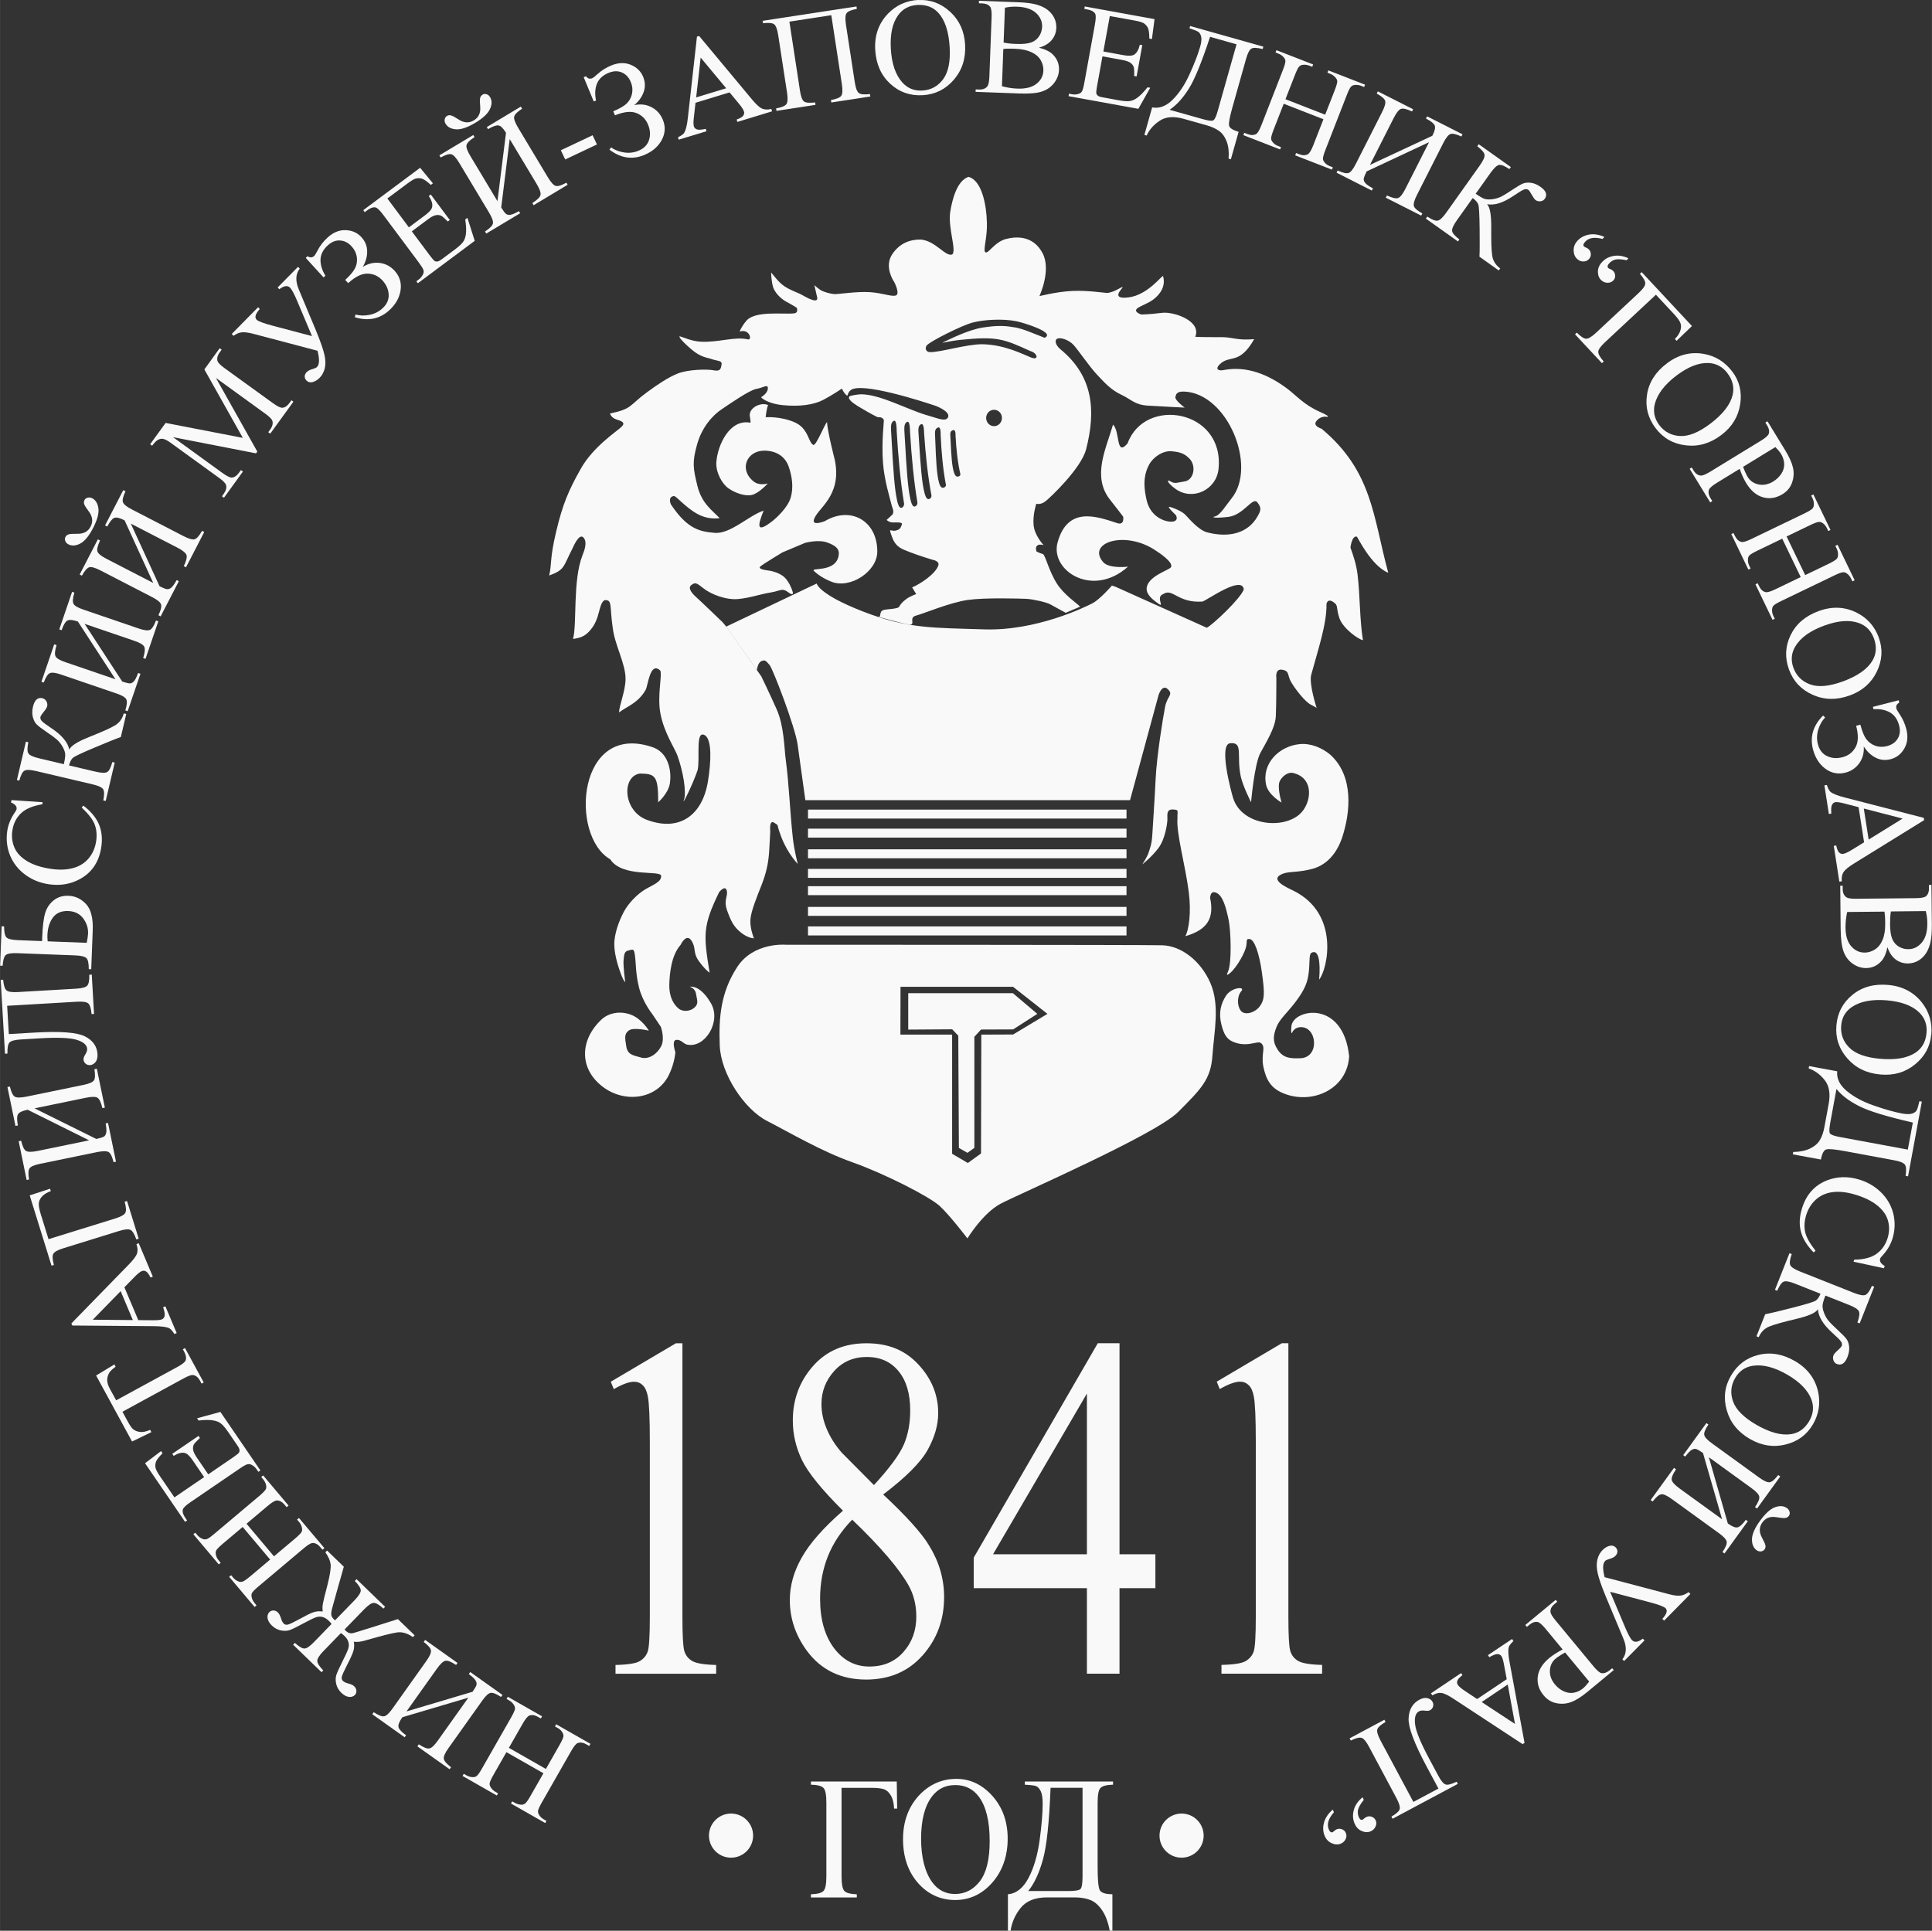
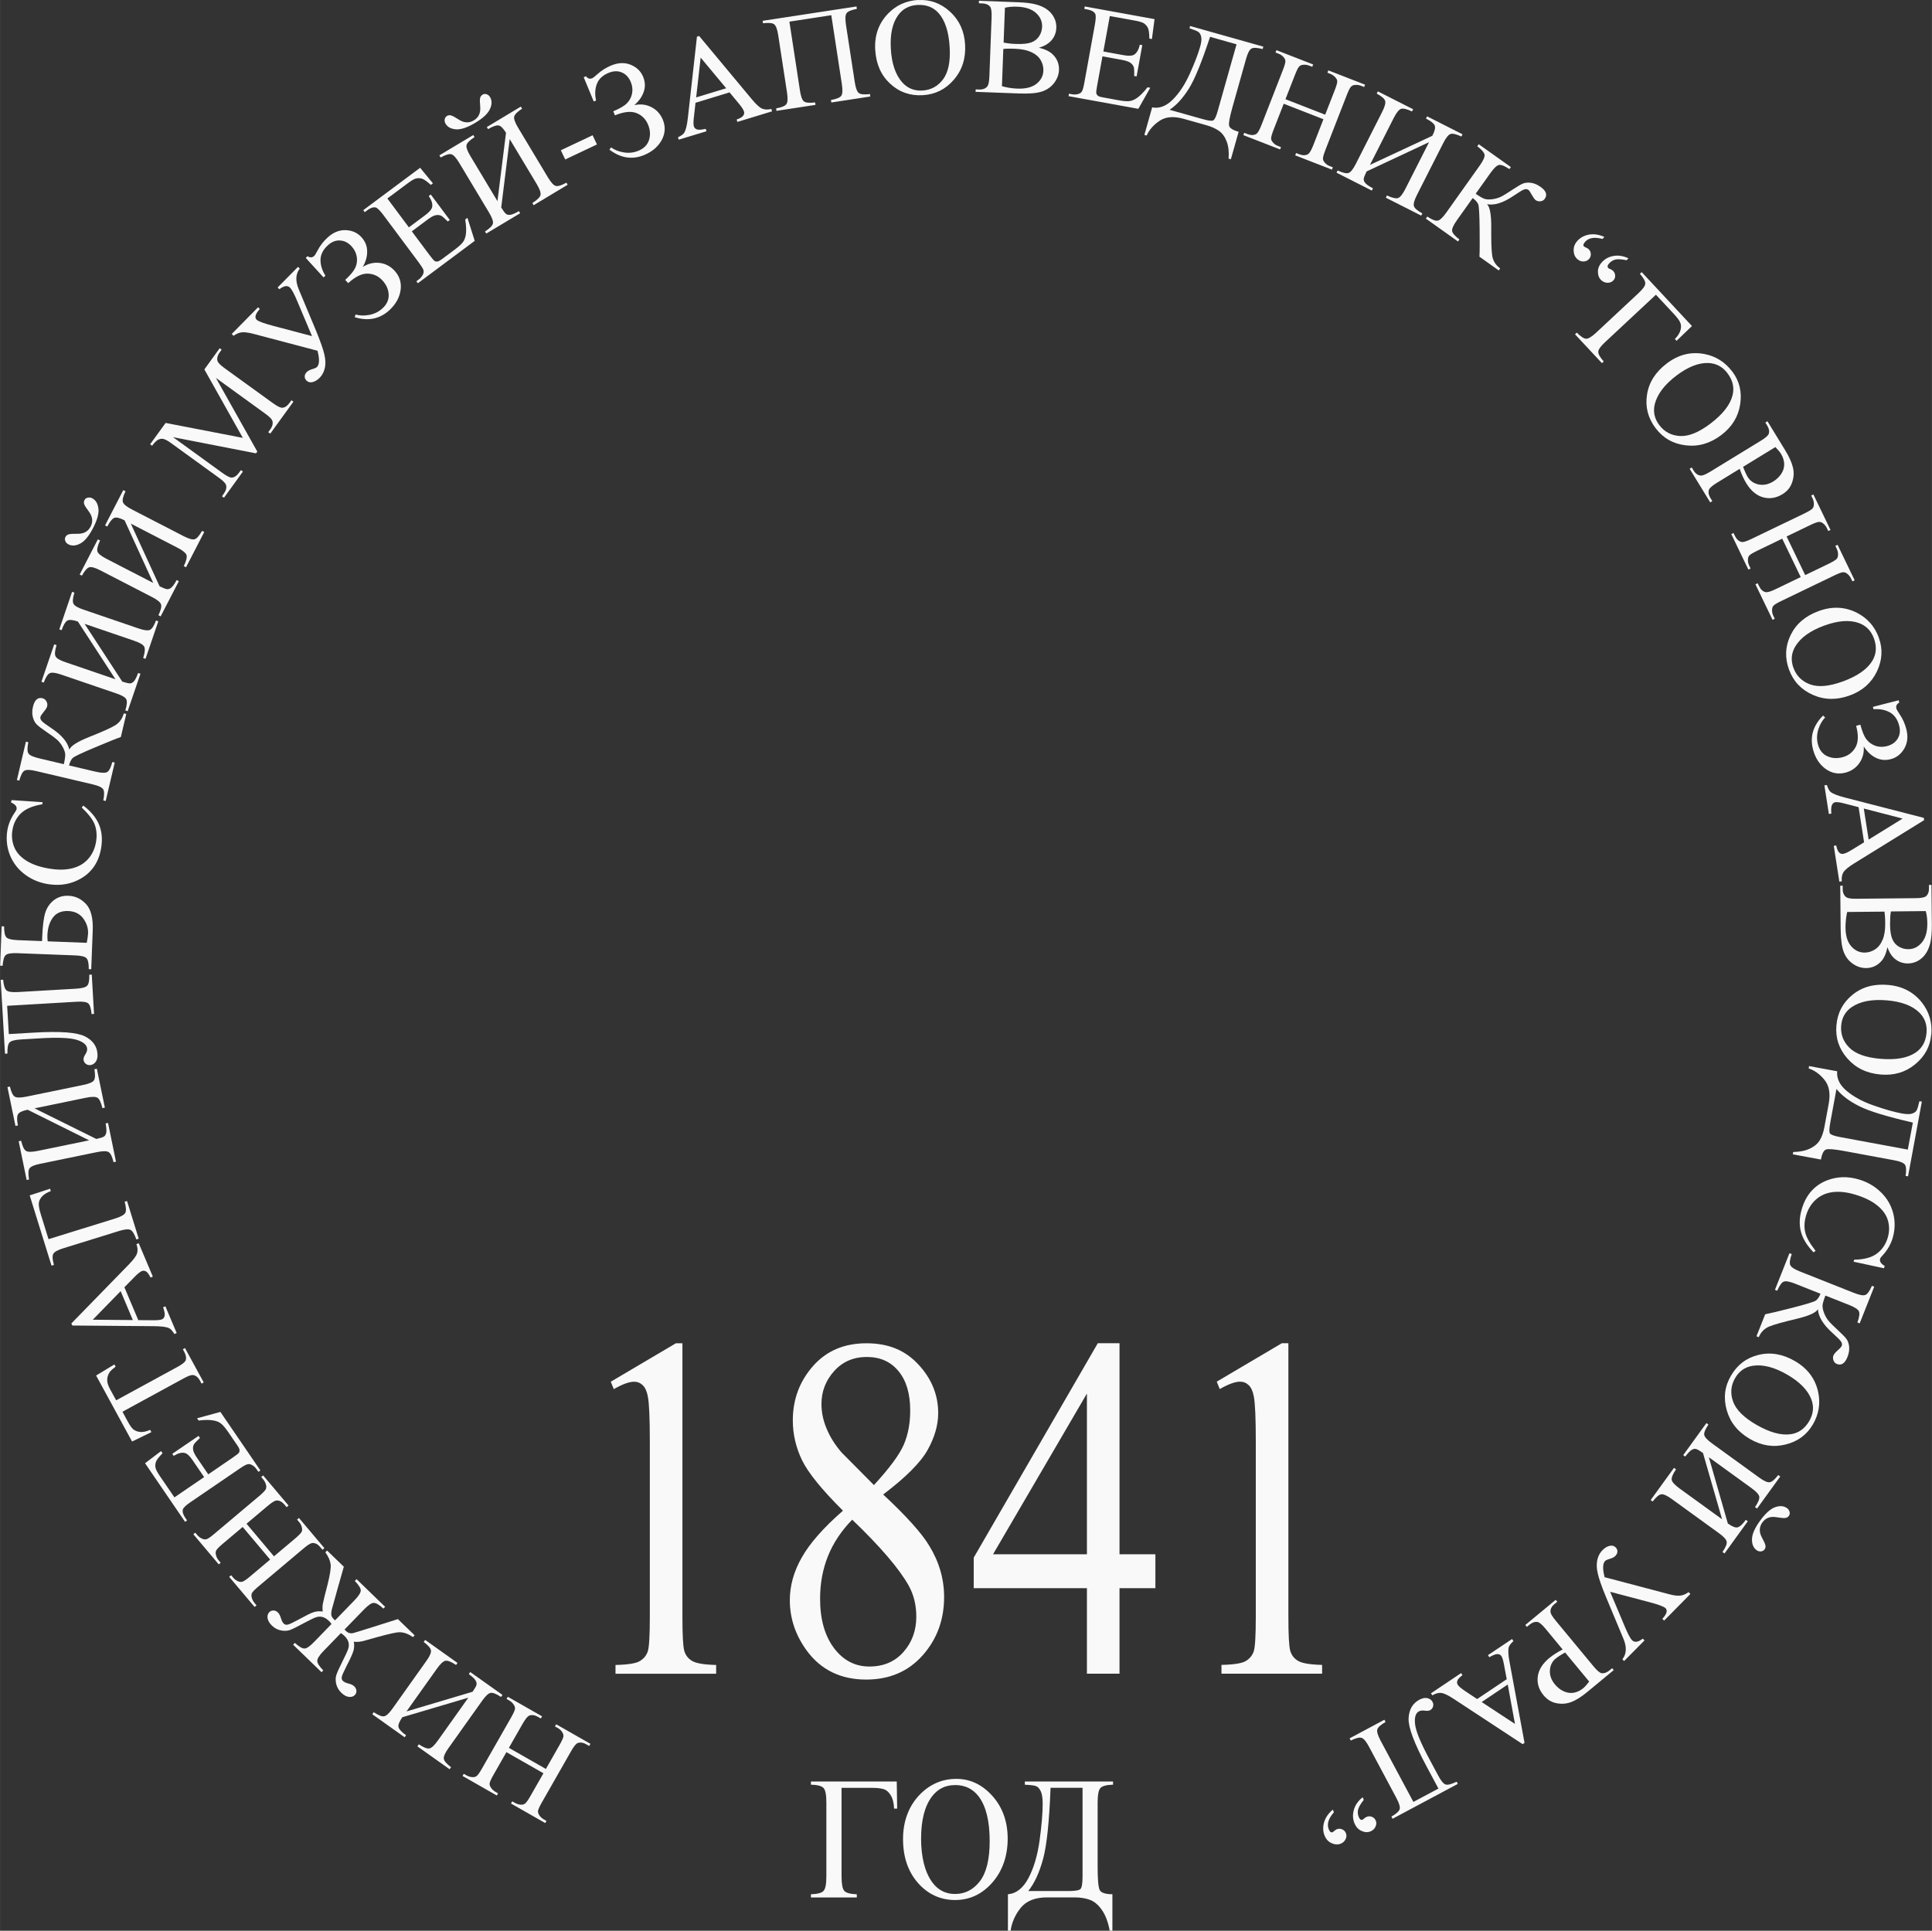
<svg xmlns="http://www.w3.org/2000/svg" width="113.97mm" height="113.91mm" viewBox="0 0 323.06 322.9">
  <rect x="0" y="0" width="323.06" height="322.9" fill="#333333" stroke="none" />
  <defs>
    <style> .cls-1 { fill: #f9f9f9; fill-rule: evenodd; } </style>
  </defs>
  <g id="_лой_1" data-name="Слой 1" />
  <g id="_лой_2" data-name="Слой 2">
    <g id="_лой_1-2" data-name="Слой 1">
      <g>
-         <path class="cls-1" d="M135.11,154.94h53.26v1.5h-53.26v-1.5h0Zm0-3.27h53.26v1.5h-53.26v-1.5h0Zm0-3.46h53.26v1.5h-53.26v-1.5h0Zm0-2.9h53.26v1.5h-53.26v-1.5h0Zm0-3.27h53.26v1.5h-53.26v-1.5h0Zm0-3.46h53.26v1.5h-53.26v-1.5h0Zm0-3.18h53.26v1.5h-53.26v-1.5h0Zm-.46-1.58h54.31l4.78-17.61s.59-1.87,1.55-.94c.96,.94-.09,1.08-.46,2.9-.36,1.82-1.41,8.28-1.59,12.11-.18,3.84-.46,7.58-.55,9.26-.09,1.68-.41,2.36-.64,3.09-.23,.73-1.05,1.94-1.05,1.94,0,0,1.57-1.22,2.71-2.74,1.14-1.52,1.5-4.16,1.5-4.86s-.18-1.64,.91-1.59c1.09,.05,.73,.19,.77,1.45-.21,2.57,1.33,7.92,1.89,12.34,.44,3.48,.02,6.27-.56,7.4,3.83-1.11,4.8-3.13,4.14-6.36,0,0-.04-1.4,1.05-.89,1.09,.51,1.6,2.43,2.05,4.58,.33,1.55,.58,7.14-.14,8.65-.32,.68,0,.44,0,.44,1.11-.6,2.6-3.16,2.98-4.4,.34-1.1-.09-1.64,.68-1.54,.77,.09,1.59,2.34,2.05,5.71s.45,4.4-.36,5.52c-.82,1.12-2.55,1.59-3.19,.75-.64-.84-.64-2.43,.09-3.27,.73-.84-1.64-.65-2.55,.75-.91,1.4-1.27,2.93-.77,4.89,.5,1.96,1.09,2.57,2.37,2.99,2.14,.71,3.68-.38,4.23,.05,.91,.7-.04,1.78,.41,3.98,.46,2.2,1.28,3.56,3.28,4.4,4.78,2.01,10.75-.6,11.06-6.17-1.01-9.58-9.37-7.88-9.65-5.05-.14,1.36,.09,1.17,.09,1.17,0,0,.27-.89,1.32-.98,2.9-.26,3.39,5.09,.09,5.19-1.55,.05-2.82,.05-3.78-1.4-.96-1.45-.73-2.48-.23-3.79,.5-1.31,1.73-2.34,3-3.98s2.06-2.99,2.32-4.58c.34-2.06,.06-3.59,.51-3.86,1.2-.72,1.58,1.37,1.31,4.46,1.4-1.67,3.54-11-4.3-14.87-1.1-.54-4.14-1.86-1.84-2.81,1.14-.47,2.55-.18,5.01-.84s4.14-2.67,5.01-5.33c1.31-4.03,2.01-10.15-2.05-13.8-1.37-1.12-3.23-1.92-5.1-1.73-3.41,.34-6.35,3.22-5.6,6.78,.36,1.73,2.59,2.99,2.59,2.99,0,0-.82-2.67-.27-3.65,.55-.98,1.5-1.45,2.14-1.31,3.75,.83,3.14,5.22,1.09,6.97-2.99,2.54-9.66,1.72-11.06-2.76-.36-1.17-2.45-8.97-.5-9.17,2.27-.22,1.03,2.06,1.77,5.52,.36,1.68,1.73,4.35,1.73,4.35,0,0,.55-6.36,1.55-8.23,1-1.87,2.5-4.21,2.59-6.17,.09-1.97,.09-6.36,.09-6.36,0,0-.27-1.64,1-1.4,1.27,.23,.77,.89,1.5,2.11,.73,1.22,2.28,3.23,3.28,3.74,1,.51,.96,.56,.96,.56,0,0-1.32-4.04-.91-5.57,1.11-4.11,2.62-8.5,2.55-11.83,0,0,.14-.98,1.09-.37,.96,.61,.46,.84,1.05,2.67,.59,1.82,3.32,3.69,3.96,3.74-.56-3.38-.48-7.56-.91-11.03-.22-1.72-.66-2.96-1.18-4.45,0,0,.23-2.1,1.09-1.82,.07,.02,2.4,4.9,5.23,6.03-2.55-9.36-2.61-16.95-11.15-24.09,0,0-1.46-.42-.91-1.22,.55-.8,1.46-.8,1.46-.8,0,0,1.64,.28-.91-.84-2.55-1.12-3.96-2.77-5.33-3.8-3.11-2.34-6.8-3.94-10.79-3.13-.68,.14-1.41-.14-.55-.98,1.72-1.68,3.25,.2,5.76-4.21-2.81,.25-3.54-.31-5.28-.33-1.54-.02-3.01,.02-4.57-.06,1.09-2.66-3.61-4.25-5.56-4.01-2.23,.28-3.46,.28-3.46,.28,0,0-1.55-.47-.55-1.12,.62-.4,1.76-.79,2.53-1.37,1.3-.98,2.1-2.33,1.66-3.92-.09-.33-2.46,3.13-5.78,3.55-3.32,.42-.73-1.73-1-1.73s-1.28,.8-2.46,.98c-.31,.05-3.27-.46-5.93-.33-2.88,.14-5.48,.91-5.5,.84,0-.02,2.03-4.34,.5-7.19-1.59-2.96-4.39-2.77-6.07-2.35-2.19,.55-3.29,3.15-3.62,1.96,0-1.11,.44-2.46,.4-4.61-.07-3.14-.88-7.17-3.09-7.73-1.99,.68-2.73,3.99-3.02,5.71-.5,2.69,1.12,6.67,.29,7.28-1.16,.38-2.77-2.32-5.28-2.51-1.95,0-3.54,.72-4.7,2.41-1.08,1.57-.52,3.46,.33,4.75,0,0,1,1.96,.23,2.2-.77,.23-2.14-.42-4.37-.56s-5.28,.37-5.92,.33c-.64-.05-1.82-.37-2.32-.7-.5-.33-1-.8-1-.8l.41,1.82s.41,1.03-.73,.65c-1.14-.37-1.28-.68-2.57-1.22-2.48-1.03-2.8-1.48-4.35-3.37,0,0,.04,1.39,.3,2.34,.26,.95,1.25,2.01,2.21,2.53,.96,.51,1.78,1.03,1.78,1.03,0,0,.36,.84-.45,.94-.92,.1-2.68-.03-4.28,.05-1.58,.08-3.02,.39-3.68,1.17-.91,1.08-1.14,1.82-1.14,1.82,1.68-.53,2.15,1.49,1.37,1.31-2.21-.51-4.85,.53-7.84,.39-1.52-.07-2.99-.76-3.4-.86-.6-.23,.2,.77,1.82,2.15,1.62,1.38,2.6,1.33,3.44,1.64,.84,.3,1.71,.19,1.59,.87-.11,.68-.18,1.22-1.34,.98-1.16-.23-4.35-.12-5.99,.54-1.64,.65-3.55,1.96-5.14,3.13-3.08,2.26-2.37,2.74-6.19,3.56,0,0,.18,.7,1.05,.98,.86,.28,1.64,.51,.86,1.26-.77,.75-4.69,3.27-6.78,6.97-2.09,3.7-3.05,5.99-4.14,10.57-1.09,4.58-.7,5.39-1.16,7.31,2.68-.98,2.29-1.43,3.98-4.69,0,0,1-2.43,1.73-1.68,.73,.75,.19,2.14-.14,2.99-1.67,4.2-.89,11.68-1.59,13.99,1.35-.19,2.06-.49,2.92-1.5,1.68-1.97,1.29-4.19,2.31-4.97,1.41-.19,.87,.91,1.41,4.56,.35,3.01,2.21,6.09,2.15,8.7-.05,2.03-1.09,4.43-1.08,5.5,1.17-.94,3.18-1.54,4.44-3.77,.4-.7,.73-4.83,2.43-3.25,.4,.67-.54,4.21,.05,7.25,.62,3.19,2.34,5.66,2.84,6.99,.91,2.53,1.55,6.08,1.09,7.39-.45,1.31,1.54-2.74,2.28-4.96,.46-2.09-.47-7,1.33-5.76,1.05,.93,.94,4.26,.4,7.63-.92,5.65-4.73,8.48-10.2,6.45-4.05-1.5-4.24-7.3-1.18-7.75,2.54,.05,3.07,.31,3.06,4.81,0,0,1.67-1.46,1.95-3.14,.27-1.68,0-4.87-2.64-5.99-12.85-4.65-14.21,14.72-7.33,18.66,2.01,3.11,8.43,1.78,8.51,2.76,.09,1.03-1.37,1.5-2.69,2.29-1.32,.8-2.78,2.29-3.55,3.74-.77,1.45-1.64,3.69-1.59,5.57,.05,1.87,.77,3.93,1.18,5.01,.41,1.08,.64,1.17,.64,1.17,0,0-.36-2.76-.27-3.65,.09-.89,.09-1.5,.82-1.64,.73-.14,.91-.47,1.09,.89,.18,1.36,.09,2.95,.68,5.33,.59,2.39,2.23,4.44,2.23,4.44,.47,.7,.94,1.4,1.41,2.1,0,0,.73,1.96,.05,3.27-.68,1.31-2.09,2.25-3.37,1.87-1.27-.37-2.23-.42-2.46-1.87-.23-1.45-.36-2.1,.46-2.67,.82-.56,3.32,.05,3.32,.05,0,0-1.14-1.96-3-2.67-1.87-.7-3.78-.28-4.96,.84-3.56,3.38-3.73,8.09,.14,11.13,3.68,2.9,9.19,2.25,11.2-1.96,.96-2.01,1.05-3.74,1.05-3.74,0,0-.68-1.96,.14-2.06,.82-.09,1.18,.65,1.82,.79,3,.66,5.75-3.85,4.01-6.88-1.73-2.99-3.23-2.81-3.51-2.81s.82,.09,1,1.22c.18,1.12,.46,1.59-.23,2.25-.68,.66-1.96,.8-2.69,.19s-1.59-1.78-1.55-4.02c.04-1.83,.35-4.9,1.87-6.6,0,0,.96-2.06,1.82-.75s.18,1.96,1.27,3.46c1.09,1.5,1.78,1.92,1.78,1.92-1.03-6.31-1.18-7.77,1.59-13.47,0,0,1-1.26,1.27-.28,.27,.98-.59,1.54,.09,3.41,.68,1.87,1.14,2.71,2.32,3.65,1.18,.94,2.14,.94,2.14,.94,0,0-.68-1.64-.59-3.09,.09-1.45,1.05-3.74,1.82-5.71,.77-1.96,1.18-3.55,1.32-5.8,.14-2.25,.18-3.32,.18-3.32,0,0-.23-2.01,.68-1.4,.91,.61,.18-.14,1.23,2.53,1.05,2.67,2.69,4.35,2.69,4.35,0,0-.59-2.24-.82-4.3-.48-4.32-.64-9.08-1.18-13.05-.27-2.01-.27-5.71-1.55-8.56-1.27-2.85-2.55-5.47-2.55-5.47,0,0-4.39-6.24-5.87-8.33-1.64-1.96-.64-.75-.64-.75,0,0-3.69-3.56-4.33-4.12-.64-.56-1.55-1.54-.86-2.06,.68-.51,.87-.37,2.05,.56,1.18,.94,3.69,1.96,5.74,1.78,2.05-.19,3.6-.79,5.37-1.08,1.78-.28,2-.84,3-.09,1,.75,.82,.05,.82,.05,0,0-.46-1.68-1.46-2.57-1-.89-2.59-1.08-2.59-1.08,0,0-2-.19-1.37-.7,.64-.51,3.69-2.34,3.69-2.34l3.78-1.59s2.23-.61,3.73-.05c1.5,.56,2.09,1.12,1.87,2.25-.58,2.88-4.95,1.82-4.08,2.54,.19,.16,1.01,1.01,2.88,1.76,3.11,1.25,7.67-1.69,7.67-5.05,0-5.19-4.49-7.62-8.74-5.1,0,0-2.14,.89-1.87-.19,.48-1.91,4.75-3.86,3.51-10.01-.01-.05-1.22-4.71-1.31-6.35-.41,.4-1.84,4.04-2.29,3.82-.86-.42-.77-2.76-3.14-3.79-2.37-1.03-4.83-.84-4.83-.84,0,0,.14-1.43,.41-2.03-1.27-.58-3.33,.53-3.05,1.92,.18,.89,.09,1.03,.09,1.03-3.43-.68-5.46,3.65-5.69,6.55-.14,1.73,.96,3.7,2.05,4.44,1.09,.75,2.73,1.36,3.91,1.08,1.18-.28,2.64-1.92,2.64-1.92,0,0-1.37,.47-2.37-.33-2.54-2.02-1.12-5.21,1.87-5.15,2.14,.05,3.46,1.12,4.01,2.71,.55,1.59,.82,3.46,.32,5.15-.5,1.68-2.4,3.39-2.96,3.84-3.03,2.41-2.46,.57-1.57-1.66-2.4,.75-5.54,3.92-8.15,3.71-2.53-.2-4.62-.65-7.35-4.76,0,0-.59-1.26,.5-1.4,.37-.05,1.94,1.92,3.94,3,1.15,.62,2.33,.86,3.71,.7-1.23-1.31-3-2.43-3.73-5.43-.73-2.99-.87-3.93-.05-6.88,.82-2.95,2.64-4.91,4.1-5.89s4.69-3.23,5.83-3.42c1.14-.19,1.96-.89,1.91-.05-.05,.84-1.14,1.45-1.14,1.45,0,0,.86,1.03,3.64,1.32,2.78,.28,5.19-.05,6.78-.89,1.59-.84,3.1-1.88,3.1-1.88,0,0,.32,.75,.73,1.07,.41,.33,.05-.23,.73-.8,1.76-1.45,11.97,1.86,14.23,2.62,0,0,2.46,.91,2.07,1.89-.39,.82-1.59,.23-3.55-.33-3.07-.88-7.54-3.34-10.7-3.49-.95-.05-2.14,.28-2.14,.28,0,0-.96,.33,1.37,1.74s3.28,1.82,3.28,1.82c0,0,.77-.14,1,.47,.04,.1-.41,3.62-.15,7.12,.22,2.94,1.12,5.78,1.52,7.38,0,0,.46,.94,0,1.36-.46,.42-.91,.84-.91,.84,0,0,.41,.42,1.05,.42s1.68-.09,1.5,.33c-.18,.42-.18,.84-1.05,1.03-.87,.19-1.23-.7-.59,1.08,.64,1.78,1.73,2.01,3,2.53,1.27,.51,3.73,1.26,3.73,1.26,0,0,1.28,.19,1,.98-.49,1.42-3,3.07-4.37,3.65,.23,.37,.46,.75,.68,1.12,0,0-1,.33-1.68,.84-.68,.51-1,.94-1.14,1.22-.14,.28-.64,.33-1.27,.42-.64,.09-1.55,.05-1.78,.47-.23,.42-.05,.92-.49,.85-.36-.14,4.01,1.16,5.28,1.3,1.01,0-.23-1.17,1.04-1.5,1.27-.33,5.69-2.2,8.65-2.62,2.96-.42,8.74-.23,9.79-.19,1.05,.05,3.41,.56,4.05,.94,.64,.37,2.55,1.4,2.55,1.4l2.41-1.03c-.64-.65-2.67-1.97-3.87-3.83-1.39-2.16-1.95-4.85-2.37-4.97-.5-.14-1.05-.42-1.05-.42,0,0-.27-.65,.09-.98,.36-.33,1.09-.09,1.09-.09,0,0-1.55-1.64-1.68-3.41-.14-1.78,.46-3.51,.46-3.51,0,0,.73,.23,1.55-.42,.82-.65,5.97-5.52,6.78-8.7,1.67-6.5,1.18-12.21-4.28-16.7-.91-.75-1.05-1.64-.46-1.82,.59-.19,1.91,.28,2.64,1.08,.73,.79,2.64,3.6,3.87,4.91,1.23,1.31,2.32,2.57,4.1,3.41,1.78,.84,2.23,1.69,4.46,1.83,2.23,.14,6.15,.33,6.15,.33,0,0-1.64-1.22-1.55-1.74,.09-.51,.23-.98,1.46-.94,7.25,.27,12.28,12.5,7.92,17.88-.91,1.12-1.91,2.81-2.73,2.99-.82,.19,.18,.33,2.19,.09,2.59-.3,4.08-3.45,4.87-2.43,.73,.93,.59,1.36,0,2.39-1.55,2.7-4.64,3.61-8.42,2.62-1.43-.38-3.05-2.34-3.64-2.95-.59-.61-2.14-1.22-2.64-1.31-.5-.09,1.05,1.36,1.05,1.36,0,0,.55,.84-.36,1.08-.91,.23-3.78-.42-4.51-3.55-.73-3.13-.23-4.72,.41-5.94,.64-1.22,2.28-2.39,3.78-2.25,1.5,.14,2.14,.42,2.91,1.17,1.3,1.25,.78,3.68-.77,3.88-1.05,.14-1.59,.47-2.32,0-.73-.47-.64,.24,.91,1.31,2.8,1.94,6.73,.11,7.1-3.37,1.05-9.94-12.32-12.23-15.21-4.3-1.99,2.32-1.21-1.98-2.43-3.14-1.17,4.06-3.6,8.73-.44,12.63,.68,.84,2.14,2.76,2.14,2.76,0,0,.27,1.5-1,1.08-3.46-1.14-8.28-2.88-9.97,3.23-1.29,4.67,5.81,9.38,11.78,4.05,0,0-3.17,.4-4.17-.77-2.83-3.31,3.9-5.43,9.01-1.78,0,0,2.91,1.83,2.32,2.67-.34,.48-3.96,1.51-4.05,3.55-.04,1.03,1.09,1.92,2.05,2.57,.96,.65-.57-1.18,.7-1.64,1.62-1.1,2.4,1.52,6.58,1.24,.8-.23,6.63-4.47,6.92-2.03-.55,1.54-5.16,5.88-6.19,6.41l-15.2-6.83-.66-.23s-1.98,2.29-3.23,2.95c-1.25,.66-9.45,4.66-18.1,4.38-8.65-.28-12.84-.09-20.3-2.99-7.47-2.9-7.74-4.68-7.74-4.68-5.04,2.4-10.08,4.8-15.12,7.2l5.12,7.26s.11-1.18,.75-1.48c.64-.3,.82,.02,1.37,.65,.55,.63,4.28,10.36,4.69,13.31,.41,2.95,1.29,9.28,1.29,9.28h0Zm15.29-61.72c.25,4.23,.63,8.41,1.23,12.08,.08,.5-.41,.95-.71,.66-.36-.35-.56-1.58-.73-2.74-.36-2.65-.6-8.03-.69-9.39-.09-1.36-.13-2.01,.4-2.32,.53-.31,.5,1.71,.5,1.71h0Zm2.23,.13c.25,4.11,.63,8.19,1.23,11.76,.08,.49-.41,.92-.71,.64-.36-.34-.56-1.54-.73-2.67-.36-2.58-.6-7.82-.69-9.14-.09-1.32-.13-1.96,.4-2.26,.53-.3,.5,1.67,.5,1.67h0Zm2.35,.19c.25,3.64,.63,7.25,1.23,10.41,.08,.43-.41,.82-.71,.57-.36-.3-.56-1.36-.73-2.36-.36-2.29-.6-6.92-.69-8.09-.09-1.17-.13-1.74,.4-2,.53-.26,.5,1.47,.5,1.47h0Zm2.77,.28c.13,2.92,.39,5.82,.88,8.36,.07,.35-.44,.66-.73,.45-.35-.24-.52-1.09-.65-1.9-.29-1.84-.37-5.56-.42-6.5-.05-.94-.07-1.39,.47-1.61,.54-.21,.45,1.18,.45,1.18h0Zm2.49,.16c.12,2.26,.36,4.49,.81,6.45,.06,.27-.4,.51-.67,.35-.32-.18-.48-.84-.6-1.47-.27-1.42-.34-4.29-.39-5.01-.05-.73-.07-1.08,.43-1.24,.5-.16,.42,.91,.42,.91h0Zm9.86-18.11c-1.52-.27-2.73-.36-5.26,.02-2.53,.38-5.86,2.11-6.59,2.44s.72-.16,2.9-.38c6.01-.61,7.12-.16,11.6,1.88,1.21,.33,1.51,1.63,.1,1.07-1.41-.56-4.4-2.14-8.13-2.21-2.69-.01-7.05,1.37-8.78,1.32-.67-.02-.88-.69-.49-1.15,.55-.65,5.78-3.3,7.63-3.79,1.84-.49,5.08-.7,7.4-.21,1.16,.24,6.57,1.88,4.66,2.75-2-.76-3.5-1.48-5.02-1.75h0Zm-3.42,13.78c.73,0,1.32,.61,1.32,1.37s-.59,1.37-1.32,1.37-1.32-.61-1.32-1.37,.59-1.37,1.32-1.37h0Zm-4.45,138.59s-2.91-3.84-4.64-5.43c-1.73-1.59-9.29-5.43-14.57-7.3-5.28-1.87-10.47-4.96-14.29-6.92-3.82-1.96-7.74-7.86-7.92-12.63-.18-4.77,.18-8.89,2.91-13.1,2.73-4.21,8.1-3.74,8.1-3.74,0,0,59.91,0,63.01,.09,3.1,.09,6.37,2.53,8.01,6.27,1.64,3.74,.64,8.14,.36,12.16-.27,4.02-1.91,5.61-5.74,9.45-3.82,3.83-26.68,13.75-29.68,15.34-3,1.59-5.55,5.8-5.55,5.8h0Zm-11.2-42.09h18.83l5.75,4.53-5.74,3.45-5.32,.02-.05,19.88-2.2,1.59-2.63-1.54v-19.93h-8.65l.02-8h0Zm1.31,1.07h17.49l4.09,3.46-4.05,2.6-5.37,.02-1.11,1.21v18.58l-1.16,.83-1.43-.82-.1-18.77-1.02-1.07-7.35,.05v-6.09h0Zm-29.64,144.58c-2.04,0-3.69-1.65-3.69-3.69s1.65-3.69,3.69-3.69,3.69,1.65,3.69,3.69-1.65,3.69-3.69,3.69h0Zm75.34,0c-2.04,0-3.69-1.65-3.69-3.69s1.65-3.69,3.69-3.69,3.69,1.65,3.69,3.69-1.65,3.69-3.69,3.69Z" />
        <path class="cls-1" d="M102.13,231.08l10.89-6.43h1.09v45.73c0,3.04,.1,4.92,.3,5.67,.21,.75,.64,1.32,1.31,1.72,.66,.4,2,.63,4.03,.68v1.47h-16.83v-1.47c2.12-.05,3.48-.27,4.1-.67,.62-.38,1.05-.9,1.28-1.55,.24-.65,.36-2.6,.36-5.85v-29.24c0-3.94-.11-6.46-.33-7.58-.16-.86-.44-1.49-.84-1.88-.41-.4-.89-.6-1.46-.6-.82,0-1.95,.41-3.4,1.24l-.5-1.24h0Zm38.82,21.56c-3.54-3.52-5.82-6.34-6.85-8.46-1.02-2.13-1.53-4.33-1.53-6.62,0-3.52,1.13-6.54,3.37-9.09,2.24-2.55,5.22-3.82,8.94-3.82s6.51,1.19,8.7,3.56c2.2,2.37,3.3,5.07,3.3,8.11,0,2.02-.6,4.08-1.78,6.19-1.18,2.1-3.66,4.58-7.42,7.43,3.87,3.61,6.44,6.46,7.69,8.55,1.67,2.71,2.5,5.58,2.5,8.59,0,3.8-1.19,7.06-3.59,9.76-2.4,2.7-5.54,4.05-9.44,4.05-4.24,0-7.56-1.61-9.93-4.83-1.89-2.58-2.84-5.4-2.84-8.46,0-2.4,.66-4.77,2-7.13,1.33-2.36,3.61-4.96,6.87-7.81h0Zm5.18-4.27c2.65-2.88,4.31-5.15,5.02-6.82,.7-1.66,1.05-3.54,1.05-5.66,0-2.79-.64-4.98-1.94-6.56-1.29-1.59-3.07-2.39-5.31-2.39s-4.06,.79-5.47,2.36c-1.41,1.57-2.12,3.41-2.12,5.51,0,1.39,.29,2.78,.88,4.16,.57,1.38,1.41,2.7,2.49,3.95l5.4,5.44h0Zm-3.63,5.78c-1.82,1.87-3.17,3.9-4.05,6.09-.88,2.19-1.32,4.58-1.32,7.13,0,3.44,.78,6.19,2.32,8.25,1.55,2.06,3.52,3.09,5.92,3.09s4.28-.82,5.71-2.44c1.43-1.62,2.14-3.59,2.14-5.9,0-1.92-.42-3.64-1.25-5.15-1.57-2.82-4.72-6.52-9.47-11.07h0Zm50.7,5.79v5.67h-6v14.3h-5.45v-14.3h-18.93v-5.11l20.75-35.86h3.63v35.3h6Zm-11.45,0v-26.88l-15.7,26.88h15.7Zm21.71-28.87l10.89-6.43h1.09v45.73c0,3.04,.1,4.92,.3,5.67,.21,.75,.64,1.32,1.31,1.72,.66,.4,2,.63,4.03,.68v1.47h-16.83v-1.47c2.12-.05,3.48-.27,4.1-.67,.62-.38,1.05-.9,1.28-1.55,.24-.65,.36-2.6,.36-5.85v-29.24c0-3.94-.11-6.46-.33-7.58-.16-.86-.44-1.49-.84-1.88-.41-.4-.89-.6-1.46-.6-.82,0-1.95,.41-3.4,1.24l-.5-1.24Z" />
        <path class="cls-1" d="M149.95,297.94l.07,4.53h-.52c-.03-.91-.21-1.65-.54-2.2-.32-.55-.72-.9-1.19-1.05-.47-.15-1.15-.22-2.04-.22h-5.01v14.79c0,1.28,.15,2.09,.45,2.43,.3,.35,1,.54,2.1,.58v.53h-7.67v-.53c1.11-.04,1.82-.23,2.12-.58,.31-.34,.46-1.15,.46-2.43v-12.32c0-1.28-.15-2.09-.46-2.43-.31-.35-1.01-.54-2.12-.57v-.53h14.34Zm9.97-.44c2.32,0,4.33,.96,6.03,2.86,1.7,1.91,2.55,4.29,2.55,7.15s-.86,5.39-2.57,7.33c-1.71,1.95-3.79,2.92-6.22,2.92s-4.53-.95-6.2-2.84c-1.67-1.9-2.51-4.35-2.51-7.36s.97-5.59,2.9-7.53c1.68-1.68,3.69-2.53,6.02-2.53h0Zm-.25,1.04c-1.6,0-2.88,.64-3.85,1.93-1.2,1.6-1.8,3.94-1.8,7.03s.63,5.6,1.87,7.3c.96,1.3,2.22,1.95,3.8,1.95,1.68,0,3.06-.71,4.16-2.13,1.09-1.42,1.64-3.66,1.64-6.72,0-3.31-.6-5.79-1.81-7.42-.97-1.3-2.3-1.95-4-1.95h0Zm11.7-.6h14.75v.53c-1.11,.03-1.81,.22-2.12,.57-.31,.34-.46,1.15-.46,2.43v10.73c0,2.08,.11,3.36,.33,3.85,.22,.49,.94,.74,2.14,.74v6.1h-.45c-.26-1.41-.68-2.55-1.27-3.41-.58-.86-1.25-1.44-1.99-1.73-.74-.29-1.63-.43-2.67-.43h-4.56c-1.99,0-3.46,.59-4.4,1.76-.94,1.18-1.49,2.45-1.68,3.82h-.45v-6.1c1.42-.13,2.57-1.05,3.46-2.76,.89-1.7,1.5-3.8,1.84-6.28,.34-2.48,.51-4.52,.51-6.11,0-.95-.11-1.65-.33-2.1-.22-.44-.48-.73-.78-.84-.3-.12-.93-.19-1.87-.23v-.53h0Zm4.3,1.06c-.22,5.65-.63,9.62-1.25,11.89-.62,2.28-1.44,4.07-2.48,5.37h6.62c1.17,0,1.88-.11,2.11-.34,.23-.22,.35-.95,.35-2.18v-14.75h-5.35Z" />
        <g>
          <path class="cls-1" d="M90.87,296.56l-6.19-3.53-2.18,3.82c-.38,.67-.59,1.14-.63,1.4-.02,.2,.03,.42,.18,.65,.19,.32,.45,.56,.76,.75l.47,.27-.21,.36-5.73-3.27,.21-.36,.47,.27c.32,.18,.66,.28,1.02,.29,.27,.02,.5-.06,.7-.22,.2-.17,.48-.57,.85-1.22l4.89-8.57c.38-.67,.59-1.14,.63-1.4,.03-.2-.03-.42-.17-.65-.2-.32-.46-.57-.77-.75l-.47-.27,.21-.36,5.73,3.27-.21,.36-.47-.27c-.55-.31-1.04-.38-1.47-.21-.28,.12-.65,.57-1.1,1.36l-2.3,4.03,6.19,3.53,2.3-4.04c.38-.67,.59-1.14,.63-1.4,.03-.2-.03-.42-.17-.66-.19-.32-.44-.56-.76-.74l-.48-.27,.2-.36,5.73,3.27-.21,.36-.47-.27c-.55-.32-1.05-.38-1.48-.21-.28,.12-.64,.58-1.09,1.37l-4.89,8.57c-.38,.67-.59,1.14-.63,1.4-.02,.2,.03,.41,.17,.65,.2,.32,.46,.57,.77,.75l.47,.27-.2,.36-5.73-3.27,.21-.36,.48,.27c.32,.18,.65,.27,1.02,.29,.26,.01,.49-.06,.69-.23,.2-.17,.48-.57,.85-1.22l2.18-3.81h0Zm-23.6-9.37l11.04-3.27-5.09,7.16c-.58,.82-1.06,1.27-1.43,1.33-.37,.07-.96-.16-1.76-.69l-.24,.34,5.39,3.83,.24-.34c-.75-.57-1.16-1.04-1.21-1.42-.06-.37,.2-.97,.79-1.79l5.61-7.89c.58-.82,1.06-1.27,1.43-1.33,.37-.07,.95,.16,1.74,.68l.24-.34-5.39-3.83-.24,.34c.59,.44,.97,.8,1.13,1.07,.16,.27,.21,.52,.15,.75-.06,.23-.28,.61-.65,1.14l-11.05,3.29,5.08-7.14c.58-.82,1.06-1.26,1.43-1.33,.38-.07,.97,.16,1.78,.7l.24-.34-5.41-3.85-.24,.34c.75,.57,1.16,1.04,1.21,1.42,.06,.37-.2,.97-.79,1.79l-5.61,7.89c-.58,.82-1.06,1.27-1.43,1.33-.37,.07-.95-.16-1.74-.68l-.24,.34,5.41,3.85,.24-.34c-.74-.52-1.16-.97-1.26-1.34-.1-.37,.11-.92,.64-1.67h0Zm-2.87-18.47l-.29,.3c-.71-.65-1.25-.96-1.63-.95-.37,0-.91,.38-1.62,1.1l-3.25,3.35,.22,.23c.2,.19,.4,.32,.61,.37,.2,.05,.4,.05,.6,0,.2-.05,1.19-.35,2.97-.91l4.52-1.43,2.8,2.71-.29,.3c-.92-.65-1.81-.91-2.67-.78-.87,.13-2.54,.55-5.04,1.27-.9,.29-1.63,.38-2.17,.27,.1,.55,.07,1.07-.07,1.55-.14,.48-.52,1.32-1.13,2.5-.48,.94-.75,1.55-.81,1.83-.06,.28,0,.52,.2,.7,.18,.17,.49,.32,.93,.43,.43,.11,.74,.26,.94,.45,.23,.22,.35,.47,.37,.75,.02,.28-.07,.52-.26,.72-.23,.24-.56,.35-.97,.31-.41-.03-.84-.26-1.29-.69-.43-.42-.72-.91-.85-1.46s-.13-1.05,.01-1.49c.14-.44,.48-1.21,1.04-2.31,.5-1,.82-1.69,.95-2.08,.13-.39,.14-.76,.04-1.13-.1-.37-.34-.73-.71-1.08-.12-.12-.31-.27-.55-.43l-2.9,2.99c-.7,.72-1.05,1.28-1.05,1.65,0,.38,.33,.91,1,1.6l-.29,.3-4.75-4.6,.29-.3c.71,.64,1.24,.95,1.62,.94,.37-.01,.91-.38,1.61-1.11l2.9-2.99c-.12-.18-.24-.33-.37-.46-.41-.4-.79-.64-1.16-.72-.36-.09-.73-.07-1.11,.07-.37,.13-1.06,.47-2.07,1.01-1.08,.59-1.83,.96-2.26,1.11-.43,.15-.93,.17-1.49,.06-.56-.11-1.06-.38-1.5-.8-.42-.41-.66-.82-.73-1.23-.06-.42,.03-.75,.28-1.01,.19-.2,.43-.3,.71-.29,.28,0,.53,.12,.76,.35,.18,.18,.34,.49,.48,.92,.13,.45,.3,.76,.48,.93,.18,.18,.42,.22,.71,.15,.29-.07,.89-.36,1.79-.85,1.18-.65,2-1.06,2.47-1.21,.48-.16,.99-.2,1.54-.12-.06-.47-.05-.91,.03-1.33,.08-.43,.34-1.5,.79-3.22,.41-1.64,.58-2.77,.5-3.37-.08-.61-.37-1.27-.88-1.98l.29-.3,2.8,2.71c-.07,.21-.4,1.39-1.01,3.55l-.99,3.57c-.06,.22-.1,.48-.11,.78,0,.3,.13,.59,.42,.87,.06,.06,.13,.12,.22,.2l3.25-3.35c.7-.72,1.05-1.28,1.05-1.65,0-.38-.33-.9-.99-1.59l.29-.3,4.75,4.6h0Zm-19.23-7.9l-3.36,2.83c-.57,.48-.98,.76-1.22,.85-.24,.09-.48,.08-.73-.02-.34-.14-.63-.34-.86-.62l-.36-.42-.32,.27,4.25,5.04,.32-.27-.35-.42c-.23-.28-.39-.6-.47-.97-.05-.27-.03-.49,.06-.67,.12-.23,.48-.6,1.08-1.1l7.55-6.36c.7-.59,1.19-.89,1.5-.91,.47-.01,.9,.22,1.31,.71l.35,.42,.32-.27-4.25-5.04-.32,.27,.36,.42c.23,.28,.39,.59,.46,.96,.05,.27,.03,.5-.06,.67-.13,.23-.48,.6-1.07,1.1l-3.55,2.99-4.59-5.45,3.55-2.99c.7-.59,1.2-.89,1.5-.9,.47-.01,.9,.22,1.31,.7l.35,.42,.32-.27-4.25-5.04-.32,.27,.35,.42c.23,.28,.39,.6,.47,.97,.05,.27,.03,.49-.07,.67-.13,.23-.48,.6-1.07,1.1l-7.55,6.36c-.57,.48-.97,.77-1.22,.85-.24,.09-.48,.08-.73-.03-.34-.14-.63-.35-.86-.62l-.35-.42-.32,.27,4.25,5.04,.32-.27-.35-.42c-.23-.28-.39-.6-.46-.96-.05-.27-.03-.5,.06-.68,.12-.23,.48-.6,1.07-1.1l3.36-2.83,4.59,5.45h0Zm-16.02-10.39l4.98-3.4-1.91-2.8c-.49-.73-.93-1.13-1.31-1.23-.51-.13-1.13,.03-1.87,.48l-.24-.34,4.39-3,.24,.35c-.56,.51-.89,.87-1.01,1.07-.14,.26-.18,.56-.13,.9,.05,.34,.26,.78,.62,1.31l1.91,2.8,4.15-2.84c.56-.38,.88-.64,.97-.77,.09-.13,.12-.29,.11-.46-.01-.17-.14-.44-.38-.79l-1.47-2.15c-.49-.72-.9-1.2-1.22-1.46-.32-.26-.73-.44-1.22-.53-.65-.13-1.5-.13-2.55,0l-.26-.38,3.9-1.06,6.69,9.79-.34,.23-.31-.45c-.21-.3-.47-.54-.8-.71-.24-.13-.48-.17-.73-.1-.25,.06-.68,.3-1.29,.72l-8.19,5.59c-.8,.54-1.23,.96-1.31,1.25-.09,.4,.04,.85,.4,1.38l.31,.45-.34,.23-6.69-9.8,2.68-2.03,.25,.36c-.58,.59-.94,1.04-1.08,1.37-.14,.33-.17,.7-.09,1.1,.08,.31,.33,.79,.76,1.41l2.38,3.48h0Zm-13.09-20.4l6.02,11.05,3.23-1.57-.21-.38c-.63,.28-1.19,.4-1.68,.35-.49-.05-.89-.22-1.2-.49-.24-.22-.53-.64-.87-1.27l-.88-1.62,10.22-5.57c.75-.41,1.27-.6,1.56-.57,.48,.06,.87,.37,1.19,.95l.26,.49,.36-.2-3.13-5.75-.36,.2,.25,.47c.28,.52,.36,.99,.22,1.39-.11,.29-.57,.66-1.4,1.11l-10.22,5.57-1.04-1.9c-.3-.56-.46-1.06-.46-1.5,0-.44,.13-.87,.39-1.28,.17-.25,.51-.57,1.02-.94l-.21-.38-3.07,1.86h0Zm4.74-14.74l2.32,5.49,2.6,.02c.64,0,1.1-.05,1.37-.16,.21-.09,.36-.27,.43-.55,.07-.27,0-.76-.25-1.46l.38-.16,1.89,4.47-.38,.16c-.35-.55-.65-.87-.89-.98-.48-.22-1.32-.32-2.52-.33l-13.67-.11-.15-.35,9.61-9.86c.77-.79,1.23-1.41,1.37-1.85,.14-.44,.11-.96-.1-1.55l.38-.16,2.36,5.59-.38,.16c-.27-.55-.52-.89-.76-1.03-.24-.13-.48-.15-.71-.05-.3,.13-.73,.47-1.26,1.03l-1.65,1.68h0Zm-.63,.64l-4.66,4.78,6.7,.06-2.04-4.84h0Zm-15.21-16.02l3.65,11.76,.4-.12c-.25-.91-.29-1.53-.1-1.86,.18-.33,.75-.65,1.71-.94l9.25-2.87c.96-.3,1.61-.36,1.95-.19,.34,.17,.66,.7,.97,1.59l.4-.12-1.95-6.3-.4,.12c.25,.91,.29,1.53,.1,1.87-.18,.33-.75,.64-1.71,.94l-11.12,3.45-1.28-4.12c-.23-.73-.35-1.31-.35-1.73-.01-.42,.15-.83,.49-1.23,.33-.39,.84-.71,1.52-.96l-.12-.4-3.39,1.11h0Zm-.37-14.31c-.89,.18-1.43,.44-1.6,.78-.18,.34-.17,.96,0,1.84l-.41,.08-1.34-6.5,.41-.08c.22,.92,.49,1.48,.81,1.68,.32,.2,.97,.2,1.96,0l9.48-1.95c.99-.2,1.59-.46,1.8-.77,.21-.31,.24-.93,.08-1.86l.41-.08,1.34,6.5-.41,.08c-.23-.95-.5-1.52-.82-1.73-.32-.2-.97-.2-1.95,0l-8.58,1.77,10.33,5.12c.64-.14,1.06-.27,1.26-.39,.2-.12,.33-.34,.4-.65,.07-.31,.03-.83-.1-1.56l.4-.08,1.33,6.48-.41,.08c-.22-.92-.49-1.48-.81-1.68-.32-.2-.97-.2-1.96,0l-9.48,1.95c-.99,.2-1.59,.46-1.8,.77-.21,.31-.24,.93-.08,1.86l-.4,.08-1.33-6.48,.41-.08c.22,.93,.49,1.5,.81,1.7,.32,.2,.97,.2,1.96,0l8.6-1.77-10.31-5.13h0Zm-3.4-17.41l.28,4.75,4.27-.25c4.31-.25,7.12-.04,8.45,.63,1.33,.67,2.03,1.66,2.11,2.98,.03,.56-.08,1-.33,1.32-.26,.32-.57,.49-.93,.51-.28,.02-.53-.07-.74-.25-.21-.19-.33-.42-.34-.7-.01-.23,.09-.51,.29-.82,.23-.35,.33-.67,.32-.94-.04-.66-.61-1.16-1.72-1.51-1.11-.35-3.17-.44-6.19-.26l-3.19,.19c-1,.06-1.63,.23-1.89,.51-.25,.28-.37,.9-.34,1.85l-.41,.02-.72-12.35,.41-.02c.09,.94,.27,1.53,.56,1.78,.28,.25,.93,.34,1.94,.28l9.67-.56c1.01-.06,1.64-.23,1.89-.51,.26-.28,.37-.89,.35-1.83l.41-.02,.38,6.58-.41,.02c-.09-.94-.27-1.53-.56-1.78-.28-.25-.93-.34-1.94-.28l-11.62,.68h0Zm5.84-10.79l.02-.61c.07-1.88,.24-3.26,.51-4.13,.27-.87,.75-1.57,1.44-2.11,.69-.53,1.5-.78,2.44-.74,1.13,.04,2.11,.5,2.94,1.38,.82,.88,1.2,2.35,1.12,4.42l-.25,6.49-.41-.02c0-.94-.12-1.55-.38-1.83-.26-.27-.89-.43-1.9-.47l-9.68-.37c-1.01-.04-1.65,.07-1.93,.32-.28,.25-.45,.85-.52,1.79l-.41-.02,.25-6.59,.41,.02c0,.94,.12,1.55,.38,1.83,.26,.27,.89,.43,1.9,.47l4.07,.16h0Zm7.47,.28c.13-.66,.2-1.18,.22-1.54,.04-.93-.24-1.78-.82-2.56-.58-.77-1.42-1.18-2.51-1.22-1.12-.04-1.97,.32-2.54,1.08-.57,.76-.88,1.75-.93,2.96-.01,.34,0,.68,.05,1.03l6.54,.25h0ZM1.94,133.81l5.18,.35-.05,.35c-1.6,.26-2.8,.76-3.59,1.53-.79,.77-1.27,1.75-1.43,2.95-.14,1,0,1.95,.39,2.83,.4,.88,1.12,1.63,2.17,2.25,1.05,.61,2.41,1.04,4.06,1.26,1.37,.19,2.58,.13,3.64-.18,1.06-.31,1.92-.86,2.57-1.67,.66-.81,1.06-1.79,1.21-2.92,.13-.98,.04-1.88-.27-2.69-.31-.81-1.04-1.75-2.16-2.82l.27-.32c1.24,.94,2.1,1.97,2.58,3.07,.48,1.1,.63,2.35,.44,3.74-.34,2.52-1.53,4.34-3.58,5.47-1.52,.84-3.22,1.14-5.09,.89-1.51-.2-2.85-.73-4.02-1.58-1.17-.85-2.02-1.92-2.56-3.2-.53-1.29-.7-2.63-.51-4.04,.15-1.1,.56-2.14,1.24-3.14,.21-.29,.32-.5,.34-.64,.03-.2-.02-.39-.14-.55-.18-.22-.43-.4-.78-.53l.06-.41h0Zm18.75-14.5c-.24,.9-.73,1.57-1.47,2.01-.74,.45-2.17,1.08-4.26,1.91-1.98,.79-3.1,1.49-3.38,2.13-.25-1.21-1.22-2.39-2.92-3.53-.91-.6-1.47-1.02-1.68-1.25-.2-.23-.28-.45-.22-.69,.04-.17,.22-.44,.53-.82,.35-.43,.55-.74,.59-.95,.07-.29,.03-.56-.13-.84-.15-.27-.37-.44-.65-.51-.79-.19-1.32,.29-1.59,1.42-.15,.64-.16,1.22-.02,1.74,.14,.52,.35,.93,.64,1.22,.29,.29,.83,.7,1.62,1.24,.85,.57,1.45,1.02,1.8,1.33,.35,.32,.66,.72,.92,1.18,.26,.47,.4,.87,.43,1.2,.03,.33-.05,.9-.23,1.7l-4.14-.98c-.98-.23-1.58-.5-1.78-.82-.21-.31-.21-.94-.02-1.87l-.4-.1-1.51,6.42,.4,.1c.25-.91,.53-1.46,.86-1.66,.32-.19,.97-.18,1.96,.06l9.43,2.22c.99,.23,1.58,.51,1.78,.83,.2,.32,.2,.94,.02,1.86l.4,.09,1.51-6.42-.4-.09c-.25,.92-.53,1.48-.86,1.67-.32,.19-.97,.17-1.95-.06l-4.43-1.04c.15-.59,.36-1.01,.63-1.26,.27-.25,1.49-.82,3.65-1.73,2.16-.91,3.62-1.5,4.38-1.76l.91-3.86-.4-.09h0Zm-7.68-15.37c-.86-.29-1.45-.34-1.78-.14-.32,.2-.64,.74-.93,1.59l-.39-.13,2.14-6.28,.39,.13c-.28,.9-.33,1.52-.16,1.86,.17,.34,.73,.67,1.69,.99l9.16,3.13c.95,.33,1.6,.41,1.94,.25,.34-.16,.68-.68,1.01-1.57l.39,.13-2.14,6.28-.39-.13c.29-.93,.34-1.56,.17-1.9-.18-.34-.74-.67-1.68-.99l-8.29-2.83,6.3,9.66c.62,.2,1.05,.3,1.28,.3,.23,0,.46-.12,.67-.35,.21-.23,.45-.7,.7-1.39l.39,.13-2.14,6.26-.39-.13c.28-.9,.33-1.52,.16-1.86-.17-.34-.73-.67-1.69-.99l-9.16-3.13c-.95-.33-1.6-.41-1.94-.25-.34,.16-.68,.68-1.01,1.57l-.39-.13,2.14-6.26,.39,.13c-.28,.92-.34,1.54-.16,1.88,.17,.34,.73,.67,1.69,.99l8.32,2.84-6.28-9.65h0Zm1.11-20.31c.11-.21,.29-.34,.54-.4,.26-.06,.5-.03,.74,.09,.59,.3,.94,.88,1.05,1.71,.11,.84-.19,1.92-.88,3.26-.69,1.34-1.41,2.22-2.15,2.61-.74,.39-1.41,.44-2,.13-.23-.12-.4-.3-.5-.54-.1-.24-.1-.47,.02-.69,.11-.22,.3-.37,.55-.44,.25-.07,.74-.1,1.47-.09,1.03,.02,1.76-.38,2.19-1.21,.43-.82,.33-1.65-.28-2.49-.44-.58-.71-1-.79-1.24-.09-.24-.07-.48,.06-.72h0Zm6.71,3.39l4.79,10.47-7.81-4.03c-.9-.46-1.4-.87-1.52-1.23-.12-.36,.03-.97,.44-1.84l-.37-.19-3.04,5.88,.37,.19c.46-.82,.87-1.29,1.23-1.4,.36-.11,.99,.07,1.88,.53l8.6,4.44c.9,.46,1.4,.87,1.52,1.23,.12,.36-.02,.96-.43,1.82l.37,.19,3.04-5.88-.37-.19c-.35,.65-.65,1.07-.9,1.27-.24,.2-.49,.28-.72,.25-.24-.03-.64-.19-1.23-.48l-4.81-10.48,7.79,4.02c.89,.46,1.39,.87,1.52,1.23,.12,.36-.03,.98-.45,1.86l.37,.19,3.05-5.9-.37-.19c-.46,.82-.87,1.29-1.23,1.4-.36,.11-.99-.07-1.88-.53l-8.6-4.44c-.9-.46-1.4-.87-1.52-1.23-.12-.36,.02-.96,.43-1.82l-.37-.19-3.05,5.9,.37,.19c.42-.8,.8-1.28,1.15-1.44,.35-.15,.93-.02,1.74,.4h0Zm21.98-11.2l-13.88-2.71,8.25,5.98c.76,.55,1.3,.81,1.61,.78,.42-.04,.81-.32,1.17-.81l.32-.44,.34,.24-3.17,4.38-.34-.24,.32-.45c.38-.53,.5-1.02,.35-1.48-.1-.28-.49-.67-1.18-1.17l-8.06-5.84c-.55-.4-.99-.62-1.32-.67-.24-.04-.5,.01-.79,.16-.29,.15-.62,.48-.99,.99l-.34-.24,2.59-3.57,12.91,2.5-6.43-11.45,2.56-3.54,.33,.24-.32,.44c-.39,.54-.51,1.04-.36,1.49,.1,.28,.49,.67,1.18,1.17l8.07,5.84c.76,.55,1.3,.81,1.61,.77,.42-.04,.81-.31,1.17-.81l.32-.44,.33,.24-3.87,5.34-.34-.24,.33-.45c.39-.54,.5-1.03,.35-1.48-.1-.28-.49-.67-1.18-1.17l-8.25-5.98,6.92,12.32-.22,.3h0Zm-4.05-19.95l.29,.29c.47-.34,.93-.54,1.38-.58,.45-.05,1.06,.03,1.82,.22l10.84,2.86c.36,1.39,.33,2.3-.09,2.72-.11,.11-.32,.21-.64,.31-.49,.13-.84,.31-1.07,.53-.23,.23-.34,.48-.34,.74,0,.26,.1,.49,.3,.69,.27,.27,.62,.35,1.02,.25,.41-.1,.8-.34,1.17-.71,.43-.43,.72-.98,.87-1.62,.15-.64,.13-1.4-.07-2.27-.19-.86-.66-2.19-1.39-3.98l-2.9-6.94c-.58-1.4-.53-2.55,.17-3.46l-.29-.29-3.41,3.45,.29,.29c.77-.59,1.36-.68,1.78-.27,.3,.3,.71,1.06,1.22,2.28l2.46,5.83-6.51-1.72c-1.56-.41-2.48-.75-2.75-1.02-.38-.38-.21-.98,.53-1.79l-.29-.29-4.38,4.44h0Zm15.34-9.48l-2.98-3.26,.31-.28c.41,.27,.77,.25,1.1-.04,.12-.11,.31-.42,.58-.94,.42-.8,.98-1.52,1.67-2.15,.94-.86,1.95-1.27,3.02-1.23,1.08,.04,1.96,.43,2.64,1.18,.62,.68,.94,1.46,.95,2.34,.02,.87-.23,1.75-.73,2.63,.89-.56,1.83-.79,2.82-.67,.98,.12,1.81,.56,2.5,1.31,.85,.93,1.18,2.02,1,3.26-.19,1.25-.82,2.37-1.89,3.35-1.6,1.46-3.52,1.85-5.77,1.16l.13-.45c.7,.2,1.47,.22,2.31,.06,.84-.16,1.57-.52,2.19-1.09,.74-.67,1.08-1.44,1.04-2.31-.04-.86-.39-1.65-1.04-2.36-.67-.73-1.49-1.11-2.47-1.14-.98-.03-2.06,.5-3.26,1.59l-.5-.54c.85-.78,1.41-1.45,1.68-2.02,.27-.57,.35-1.18,.26-1.83-.1-.64-.39-1.23-.87-1.76-.56-.61-1.2-.94-1.93-.98-.73-.05-1.41,.22-2.05,.81-.8,.73-1.2,1.53-1.22,2.41-.01,.88,.26,1.77,.82,2.67l-.31,.28h0Zm10.66-13.19l3.38-2.52c.61-.46,1.07-.73,1.38-.82,.4-.1,.76-.08,1.1,.04,.34,.13,.81,.47,1.42,1.02l.35-.26-2.14-2.6-9.51,7.09,.25,.33,.44-.33c.51-.38,.96-.53,1.36-.46,.29,.06,.72,.48,1.3,1.25l5.93,7.95c.44,.6,.7,1.01,.78,1.26,.08,.24,.05,.49-.07,.73-.16,.33-.38,.61-.67,.83l-.44,.33,.25,.33,9.51-7.09-1.22-3.85-.37,.28c.17,1.04,.2,1.89,.1,2.54-.08,.5-.24,.92-.48,1.24-.25,.33-.71,.76-1.41,1.28l-2.09,1.56c-.34,.25-.6,.39-.77,.41-.17,.02-.33-.01-.46-.09-.13-.08-.4-.39-.81-.93l-3.01-4.03,2.72-2.03c.51-.38,.94-.61,1.28-.67,.34-.07,.64-.03,.91,.09,.21,.11,.58,.43,1.11,.96l.33-.25-3.18-4.26-.33,.25c.48,.72,.67,1.34,.56,1.85-.08,.38-.47,.84-1.17,1.36l-2.72,2.03-3.6-4.83h0Zm15.93-17.38c.2-.12,.42-.14,.67-.06,.25,.08,.44,.24,.58,.47,.34,.57,.34,1.24-.01,2-.35,.77-1.17,1.54-2.46,2.31-1.3,.78-2.36,1.14-3.2,1.09-.84-.06-1.43-.37-1.77-.94-.13-.22-.19-.47-.14-.72,.04-.26,.17-.45,.38-.58,.21-.13,.44-.15,.7-.08,.25,.07,.68,.3,1.29,.7,.87,.56,1.7,.6,2.5,.12,.8-.48,1.15-1.23,1.07-2.26-.07-.73-.08-1.22-.02-1.47,.05-.25,.19-.44,.43-.58h0Zm3.93,6.41c-.47-.78-.89-1.2-1.27-1.25-.38-.05-.96,.15-1.74,.62l-.21-.35,5.69-3.42,.21,.35c-.79,.51-1.23,.95-1.32,1.32-.09,.36,.13,.98,.65,1.85l4.98,8.3c.52,.86,.96,1.35,1.32,1.44,.37,.1,.96-.08,1.78-.54l.21,.35-5.69,3.42-.21-.36c.82-.53,1.27-.98,1.36-1.35,.08-.37-.13-.99-.64-1.84l-4.51-7.51-1.42,11.44c.34,.56,.6,.91,.79,1.06,.18,.15,.43,.2,.74,.16,.31-.04,.79-.24,1.43-.61l.21,.35-5.67,3.4-.21-.35c.79-.51,1.23-.95,1.32-1.32,.09-.36-.13-.98-.65-1.85l-4.98-8.3c-.52-.86-.96-1.35-1.32-1.44-.37-.1-.96,.08-1.79,.54l-.21-.36,5.67-3.4,.21,.35c-.81,.52-1.25,.96-1.34,1.33-.09,.37,.13,.98,.65,1.85l4.52,7.53,1.43-11.43h0Zm9.16,2.9l.73,1.54,5.31-2.51-.73-1.54-5.31,2.51h0Zm5.51-8.14l-1.69-4.08,.38-.16c.29,.39,.64,.5,1.05,.33,.15-.06,.44-.29,.87-.68,.67-.61,1.44-1.09,2.3-1.45,1.17-.48,2.26-.53,3.26-.12,1,.41,1.7,1.08,2.08,2.01,.35,.85,.39,1.69,.1,2.52-.29,.83-.81,1.57-1.58,2.22,1.03-.22,1.99-.12,2.87,.34,.88,.45,1.51,1.15,1.9,2.09,.48,1.16,.42,2.3-.18,3.41-.6,1.11-1.58,1.94-2.92,2.5-2,.83-3.94,.53-5.82-.89l.27-.38c.59,.43,1.31,.71,2.15,.84,.84,.14,1.66,.04,2.43-.28,.92-.38,1.51-.99,1.77-1.81,.26-.82,.2-1.68-.17-2.57-.38-.91-1.02-1.56-1.93-1.92-.91-.36-2.11-.23-3.6,.38l-.28-.68c1.06-.44,1.82-.88,2.27-1.33,.45-.45,.74-.99,.87-1.63,.13-.64,.06-1.29-.22-1.95-.32-.77-.81-1.29-1.48-1.58-.67-.29-1.4-.27-2.21,.06-1,.41-1.66,1.03-1.97,1.85-.32,.82-.36,1.75-.14,2.78l-.39,.16h0Zm22.71-1.54l-5.7,1.74-.29,2.58c-.07,.64-.07,1.1,.02,1.38,.07,.22,.23,.39,.5,.49,.26,.1,.76,.07,1.48-.09l.12,.4-4.64,1.41-.12-.4c.58-.29,.94-.55,1.06-.78,.26-.46,.46-1.28,.59-2.47l1.52-13.58,.37-.11,8.81,10.58c.71,.85,1.27,1.37,1.7,1.56,.43,.19,.94,.21,1.56,.06l.12,.4-5.8,1.77-.12-.4c.58-.21,.94-.42,1.1-.65,.16-.23,.2-.46,.12-.7-.1-.32-.39-.77-.89-1.36l-1.5-1.81h0Zm-.57-.69l-4.27-5.13-.75,6.66,5.03-1.53h0Zm17.58-12.2l1.76,11.5c.15,1,.12,1.66-.1,1.96-.22,.3-.79,.54-1.72,.71l.06,.41,6.52-1-.06-.41c-.94,.11-1.56,.06-1.86-.17-.3-.23-.53-.84-.68-1.83l-1.47-9.57c-.15-1-.12-1.65,.1-1.95,.22-.31,.79-.55,1.72-.72l-.06-.41-15.69,2.4,.06,.41c.94-.11,1.56-.06,1.86,.17,.3,.23,.53,.84,.68,1.83l1.47,9.57c.15,1,.12,1.65-.1,1.95-.22,.31-.79,.55-1.72,.72l.06,.41,6.52-1-.06-.41c-.95,.11-1.57,.06-1.87-.17-.3-.23-.52-.84-.67-1.84l-1.76-11.5,7.02-1.08h0ZM153.57,.01c1.99-.11,3.76,.54,5.3,1.95,1.55,1.42,2.38,3.25,2.51,5.49,.13,2.31-.49,4.27-1.88,5.88-1.38,1.61-3.12,2.47-5.21,2.59-2.11,.12-3.93-.52-5.45-1.93-1.52-1.41-2.35-3.29-2.49-5.66-.14-2.42,.58-4.43,2.15-6.06,1.37-1.41,3.05-2.17,5.06-2.28h0Zm-.17,.82c-1.37,.08-2.44,.65-3.21,1.7-.96,1.32-1.37,3.19-1.23,5.62,.14,2.48,.78,4.37,1.93,5.65,.88,.97,1.99,1.42,3.34,1.34,1.44-.08,2.59-.71,3.47-1.88,.87-1.17,1.24-2.95,1.1-5.36-.15-2.61-.78-4.52-1.88-5.74-.88-.97-2.06-1.41-3.52-1.33Z" />
          <path class="cls-1" d="M173.73,7.97c1.05,.27,1.84,.65,2.35,1.17,.7,.72,1.04,1.57,1,2.57-.03,.76-.3,1.48-.8,2.15-.51,.67-1.19,1.16-2.04,1.44-.85,.29-2.14,.4-3.87,.33l-7.24-.27,.02-.41,.57,.02c.64,.02,1.1-.16,1.4-.55,.18-.25,.29-.81,.32-1.66l.37-9.86c.04-.94-.05-1.54-.26-1.79-.28-.34-.71-.52-1.29-.54l-.57-.02V.13l6.64,.25c1.24,.05,2.22,.17,2.96,.38,1.12,.31,1.97,.82,2.54,1.53,.57,.71,.84,1.5,.8,2.4-.03,.76-.29,1.44-.78,2.02-.49,.58-1.2,1.01-2.12,1.26h0Zm-5.91-.85c.28,.06,.6,.11,.95,.15,.36,.04,.75,.07,1.18,.08,1.1,.04,1.94-.05,2.5-.26,.56-.21,1-.56,1.31-1.03,.31-.47,.47-1,.5-1.57,.03-.89-.31-1.66-1.01-2.31-.71-.65-1.76-1.01-3.16-1.06-.75-.03-1.44,.03-2.05,.17l-.22,5.83h0Zm-.27,7.3c.87,.24,1.74,.37,2.59,.4,1.37,.05,2.43-.22,3.17-.8,.74-.58,1.13-1.32,1.16-2.22,.02-.59-.12-1.17-.44-1.72-.31-.56-.83-1.01-1.55-1.35-.72-.34-1.62-.53-2.7-.57-.47-.02-.87-.03-1.2-.02-.33,0-.6,.02-.81,.05l-.23,6.24h0Zm18.03-11.74l-1.08,5.93,3.33,.61c.86,.16,1.46,.13,1.8-.07,.45-.27,.77-.83,.97-1.67l.41,.07-.95,5.23-.41-.07c.03-.75,0-1.24-.06-1.47-.09-.28-.27-.52-.55-.73-.28-.2-.73-.36-1.36-.48l-3.33-.61-.9,4.95c-.12,.66-.16,1.07-.13,1.23,.03,.15,.12,.29,.25,.4,.13,.11,.41,.21,.83,.28l2.56,.47c.85,.16,1.48,.21,1.89,.16,.41-.05,.82-.21,1.24-.5,.54-.37,1.14-.98,1.79-1.81l.46,.08-1.99,3.52-11.67-2.12,.07-.41,.54,.1c.36,.07,.71,.04,1.06-.07,.26-.07,.46-.22,.58-.44,.13-.22,.26-.7,.39-1.43l1.77-9.75c.17-.95,.18-1.55,.03-1.81-.22-.34-.64-.57-1.26-.68l-.54-.1,.07-.41,11.67,2.12-.44,3.33-.43-.08c-.01-.82-.08-1.4-.22-1.73-.14-.33-.38-.61-.72-.84-.28-.16-.79-.32-1.54-.45l-4.15-.75h0Zm13.43,1.65l-.11,.4c.77,.25,1.26,.45,1.49,.61,.23,.16,.38,.43,.47,.82,.09,.39,.03,.95-.18,1.67-.34,1.21-.92,2.71-1.73,4.51-.81,1.8-1.76,3.24-2.86,4.33-1.09,1.09-2.24,1.52-3.43,1.29l-1.3,4.6,.38,.11c.44-.99,1.18-1.82,2.2-2.49,1.02-.67,2.36-.77,4.01-.3l3.77,1.06c.86,.24,1.56,.56,2.12,.95,.55,.4,.98,.98,1.28,1.77,.3,.79,.41,1.74,.32,2.87l.38,.11,1.3-4.6c-.99-.28-1.53-.63-1.6-1.05-.08-.42,.11-1.42,.55-3l2.29-8.13c.27-.97,.57-1.54,.9-1.73,.33-.19,.95-.16,1.88,.07l.11-.4-12.24-3.45h0Zm3.34,1.83l4.42,1.25-3.15,11.16c-.26,.93-.51,1.45-.76,1.57-.24,.12-.85,.04-1.82-.24l-5.47-1.54c1.14-.75,2.2-1.91,3.2-3.49,1-1.58,2.18-4.48,3.57-8.7h0Zm12.6,10.43l6.64,2.59,1.6-4.09c.28-.72,.42-1.22,.42-1.48,0-.2-.09-.41-.27-.62-.24-.29-.53-.49-.86-.63l-.51-.2,.15-.39,6.14,2.39-.15,.39-.51-.2c-.34-.13-.69-.18-1.06-.14-.27,.02-.49,.13-.66,.32-.17,.19-.39,.64-.66,1.33l-3.58,9.19c-.28,.72-.42,1.21-.42,1.48,0,.2,.09,.41,.26,.62,.24,.29,.54,.5,.88,.63l.51,.2-.15,.39-6.14-2.39,.15-.39,.51,.2c.59,.23,1.08,.22,1.48-.01,.26-.16,.56-.66,.89-1.51l1.69-4.33-6.64-2.59-1.69,4.33c-.28,.72-.42,1.21-.42,1.48,0,.2,.09,.41,.27,.62,.24,.29,.52,.49,.86,.62l.52,.2-.15,.39-6.14-2.39,.15-.39,.51,.2c.59,.23,1.09,.23,1.49,0,.26-.16,.55-.66,.88-1.51l3.58-9.19c.28-.72,.42-1.21,.42-1.48,0-.2-.09-.41-.26-.62-.24-.29-.54-.5-.88-.63l-.51-.2,.15-.39,6.14,2.39-.15,.39-.52-.2c-.34-.13-.69-.18-1.05-.13-.26,.02-.48,.13-.65,.33-.17,.19-.39,.64-.66,1.33l-1.6,4.09h0Zm24.56,6.12l-10.43,4.87,3.97-7.84c.46-.9,.86-1.41,1.22-1.53,.36-.12,.97,.02,1.84,.43l.19-.37-5.9-2.99-.19,.37c.83,.45,1.3,.86,1.41,1.22,.11,.36-.06,.99-.52,1.89l-4.38,8.64c-.46,.9-.86,1.41-1.22,1.53-.36,.12-.96-.02-1.82-.42l-.19,.37,5.9,2.99,.19-.37c-.65-.35-1.08-.65-1.28-.89-.2-.24-.29-.48-.26-.71,.03-.23,.19-.64,.48-1.23l10.44-4.89-3.96,7.81c-.45,.89-.86,1.4-1.22,1.53-.36,.12-.98-.02-1.86-.43l-.19,.37,5.92,3,.19-.37c-.83-.45-1.3-.86-1.41-1.22-.11-.36,.06-.99,.52-1.89l4.38-8.64c.46-.9,.86-1.41,1.22-1.53,.36-.12,.96,.02,1.82,.42l.19-.37-5.92-3-.19,.37c.81,.41,1.29,.79,1.45,1.14,.16,.35,.03,.93-.39,1.74h0Zm11.35,22.18l-.24,.34-3.23-2.3c.05-.8,.05-2.38,.03-4.72-.03-2.34-.1-3.69-.23-4.03-.13-.34-.44-.7-.93-1.06l-2.64,3.71c-.58,.82-.85,1.42-.8,1.79,.05,.37,.46,.85,1.22,1.42l-.24,.34-5.37-3.82,.24-.34c.78,.52,1.36,.75,1.73,.68,.37-.06,.85-.51,1.44-1.34l5.61-7.89c.58-.82,.85-1.42,.79-1.79-.06-.37-.46-.85-1.21-1.42l.24-.34,5.37,3.82-.24,.34c-.79-.53-1.37-.76-1.74-.69-.37,.07-.84,.52-1.43,1.34l-2.47,3.47c.68,.47,1.17,.76,1.49,.86,.32,.1,.74,.12,1.27,.06,.53-.07,1.01-.2,1.44-.41,.43-.21,1.07-.59,1.91-1.16,.79-.53,1.38-.87,1.76-1.04,.38-.16,.84-.21,1.37-.14,.53,.07,1.07,.3,1.6,.68,.95,.67,1.18,1.34,.71,2-.16,.23-.4,.37-.71,.41-.31,.04-.58-.03-.82-.2-.17-.12-.39-.43-.66-.91-.23-.43-.41-.7-.56-.8-.2-.14-.44-.16-.73-.05-.29,.1-.88,.47-1.79,1.08-1.7,1.15-3.16,1.6-4.38,1.37,.49,.49,.72,1.81,.7,3.93-.02,2.25,.03,3.81,.16,4.67,.13,.86,.57,1.57,1.31,2.12h0Zm17.42-5.28l-.3,.35c-.73-.18-1.33-.23-1.8-.14-.47,.09-.84,.3-1.13,.63-.17,.2-.26,.36-.27,.48-.02,.12,.01,.22,.09,.28,.07,.06,.19,.13,.35,.2,.16,.07,.3,.15,.4,.24,.24,.21,.37,.47,.39,.8,.03,.32-.07,.61-.29,.86-.24,.27-.54,.41-.93,.42-.38,.01-.73-.12-1.04-.4-.38-.34-.58-.8-.61-1.4-.02-.6,.17-1.13,.59-1.61,.49-.56,1.14-.92,1.94-1.08,.81-.15,1.67-.03,2.59,.37h0Zm4.03,3.59c-.88-.41-1.72-.54-2.53-.39-.81,.15-1.47,.52-1.98,1.12-.42,.48-.62,1.01-.6,1.59,.02,.59,.22,1.04,.59,1.37,.32,.28,.68,.41,1.07,.4,.39,0,.71-.15,.95-.42,.21-.24,.3-.52,.27-.83-.03-.32-.16-.58-.39-.78-.13-.11-.27-.2-.43-.26-.17-.06-.28-.12-.34-.18-.07-.06-.1-.15-.1-.29,0-.13,.08-.28,.22-.44,.31-.35,.66-.58,1.07-.68,.41-.1,1.04-.06,1.9,.11l.28-.32h0Zm10.61,11.33l-2.57,2.47-.28-.31c.51-.51,.82-1.02,.95-1.52,.13-.5,.1-.94-.1-1.32-.19-.38-.55-.84-1.07-1.4l-2.95-3.16-8.51,7.94c-.74,.69-1.12,1.22-1.13,1.59-.02,.38,.28,.92,.91,1.63l-.3,.28-4.5-4.82,.3-.28c.67,.67,1.19,1.01,1.57,1.02,.38,0,.93-.33,1.67-1.02l7.08-6.61c.74-.69,1.12-1.22,1.13-1.6,.02-.38-.28-.92-.9-1.63l.3-.28,8.4,9.01h0Zm6.72,7.58c-1.21-1.6-2.79-2.57-4.71-2.92-2.22-.4-4.3,.13-6.22,1.6-1.89,1.43-2.99,3.17-3.3,5.22-.32,2.05,.16,3.91,1.44,5.6,1.27,1.67,2.95,2.63,5.06,2.87,2.11,.25,4.08-.33,5.93-1.73,1.79-1.36,2.84-3.08,3.15-5.15,.32-2.07-.13-3.9-1.34-5.49h0Zm-.77,.31c-.83-1.09-1.9-1.66-3.2-1.71-1.63-.06-3.41,.64-5.35,2.11-1.98,1.5-3.18,3.09-3.61,4.75-.31,1.27-.06,2.44,.75,3.52,.87,1.15,2.04,1.76,3.49,1.83,1.46,.07,3.14-.62,5.06-2.07,2.08-1.58,3.32-3.17,3.71-4.77,.31-1.28,.03-2.5-.86-3.66h0Zm2.05,15.98l-3.8,2.33c-.82,.5-1.27,.9-1.36,1.2-.13,.42-.05,.87,.26,1.37l.31,.5-.35,.22-3.44-5.62,.35-.22,.3,.5c.34,.55,.76,.84,1.27,.86,.27,0,.79-.21,1.53-.66l8.42-5.15c.82-.5,1.27-.9,1.36-1.19,.13-.43,.04-.89-.27-1.38l-.3-.49,.35-.22,2.94,4.81c.72,1.17,1.16,2.17,1.34,3,.18,.82,.12,1.64-.17,2.46-.28,.81-.82,1.46-1.6,1.93-1.06,.65-2.14,.82-3.24,.52-1.1-.3-2.04-1.09-2.83-2.38-.19-.32-.38-.67-.56-1.06-.18-.4-.35-.83-.52-1.31h0Zm.55-.34c.14,.38,.28,.71,.41,1,.13,.28,.25,.52,.36,.7,.41,.67,1.02,1.09,1.83,1.26,.81,.17,1.62,0,2.44-.49,.56-.34,1.01-.78,1.36-1.3,.34-.53,.5-1.08,.48-1.64-.02-.57-.2-1.13-.52-1.67-.2-.33-.52-.71-.96-1.15l-5.39,3.3h0Zm7.28,11.66l3.96-1.91c.67-.32,1.14-.49,1.39-.52,.26-.02,.49,.04,.7,.2,.3,.22,.52,.49,.68,.82l.24,.5,.37-.18-2.86-5.94-.37,.18,.24,.49c.16,.33,.23,.68,.21,1.06-.02,.27-.1,.48-.23,.63-.18,.19-.62,.46-1.31,.8l-8.89,4.28c-.82,.4-1.38,.57-1.67,.51-.45-.1-.82-.44-1.1-1.01l-.24-.49-.37,.18,2.86,5.94,.37-.18-.24-.5c-.16-.33-.23-.67-.2-1.04,.01-.28,.09-.49,.23-.64,.18-.19,.62-.46,1.31-.79l4.19-2.02,3.09,6.42-4.19,2.02c-.82,.4-1.38,.56-1.68,.5-.45-.1-.82-.43-1.09-1l-.24-.49-.37,.18,2.86,5.94,.37-.18-.24-.49c-.16-.33-.23-.68-.21-1.06,.02-.27,.1-.48,.23-.63,.18-.19,.62-.46,1.31-.79l8.89-4.28c.67-.32,1.13-.5,1.39-.52,.25-.03,.49,.04,.7,.21,.3,.22,.52,.49,.68,.82l.24,.49,.37-.18-2.86-5.94-.37,.18,.24,.49c.16,.33,.23,.68,.21,1.05-.01,.28-.09,.49-.22,.64-.18,.19-.62,.46-1.31,.8l-3.96,1.91-3.09-6.42h0Zm15.43,16.96c.68,1.87,.57,3.75-.34,5.64-.91,1.89-2.42,3.22-4.53,3.99-2.17,.79-4.23,.76-6.17-.1-1.94-.86-3.27-2.27-3.99-4.24-.72-1.98-.63-3.91,.28-5.77,.91-1.86,2.47-3.2,4.7-4.01,2.27-.83,4.41-.72,6.42,.31,1.74,.9,2.96,2.3,3.64,4.18h0Zm-.83,.07c.5,1.38,.42,2.63-.26,3.76-.85,1.41-2.5,2.56-4.95,3.46-2.26,.82-4.07,.99-5.45,.49-1.37-.5-2.3-1.42-2.8-2.78-.46-1.27-.35-2.46,.32-3.58,.89-1.47,2.51-2.63,4.85-3.48,2.28-.83,4.19-.98,5.73-.44,1.23,.43,2.09,1.29,2.56,2.58h0Zm-.14,11.46l4.28-1.1,.1,.4c-.43,.23-.59,.56-.48,.99,.04,.16,.23,.48,.55,.96,.51,.75,.88,1.58,1.11,2.48,.32,1.23,.2,2.31-.34,3.25-.54,.93-1.31,1.53-2.29,1.78-.89,.23-1.73,.14-2.51-.26-.78-.4-1.44-1.02-1.98-1.88,.08,1.05-.17,1.99-.74,2.8-.57,.8-1.35,1.34-2.33,1.59-1.22,.31-2.33,.09-3.35-.66-1.01-.75-1.7-1.83-2.07-3.25-.54-2.1,.03-3.98,1.69-5.64l.34,.32c-.51,.53-.88,1.2-1.14,2.01-.25,.82-.28,1.63-.07,2.45,.25,.97,.76,1.63,1.54,2,.78,.37,1.64,.43,2.57,.19,.96-.25,1.68-.79,2.17-1.64,.49-.85,.53-2.06,.12-3.62l.71-.18c.29,1.12,.62,1.93,1,2.43,.38,.51,.88,.87,1.49,1.09,.61,.22,1.27,.24,1.96,.06,.8-.21,1.39-.62,1.78-1.24,.38-.62,.47-1.35,.25-2.19-.27-1.05-.79-1.78-1.55-2.21-.77-.43-1.68-.61-2.74-.53l-.1-.4h0Zm-1.5,22.67l-.92-5.89-2.52-.65c-.62-.16-1.08-.22-1.37-.18-.23,.03-.41,.18-.55,.43-.14,.24-.18,.74-.12,1.48l-.41,.06-.75-4.79,.41-.06c.21,.62,.42,1,.62,1.16,.42,.33,1.2,.63,2.36,.93l13.23,3.41,.06,.38-11.71,7.24c-.94,.58-1.53,1.07-1.78,1.46-.24,.39-.34,.9-.28,1.53l-.41,.06-.93-5.99,.41-.06c.12,.6,.29,.99,.49,1.18,.2,.19,.43,.26,.67,.22,.33-.05,.82-.28,1.48-.69l2-1.23h0Zm.76-.47l5.68-3.51-6.49-1.68,.81,5.19h0Zm3.15,17.97c-.22,1.07-.56,1.87-1.06,2.4-.68,.74-1.52,1.11-2.52,1.12-.76,0-1.49-.22-2.19-.7-.7-.48-1.21-1.13-1.54-1.97-.33-.84-.5-2.12-.52-3.85l-.07-7.25h.41v.57c.01,.64,.22,1.09,.63,1.37,.26,.17,.82,.25,1.67,.24l9.87-.1c.94,0,1.54-.12,1.78-.34,.33-.3,.49-.73,.48-1.31v-.57h.41l.07,6.63c.01,1.24-.07,2.23-.24,2.98-.26,1.14-.73,2-1.41,2.61-.68,.6-1.46,.91-2.36,.92-.76,0-1.45-.22-2.06-.68-.61-.46-1.06-1.15-1.36-2.06h0Zm.57-5.94c-.05,.28-.09,.6-.11,.96-.02,.36-.03,.75-.03,1.18,.01,1.1,.14,1.93,.38,2.48,.24,.55,.6,.97,1.09,1.26,.49,.28,1.02,.43,1.59,.42,.89,0,1.64-.38,2.26-1.12,.62-.74,.92-1.81,.91-3.21,0-.75-.09-1.43-.26-2.04l-5.83,.06h0Zm-7.31,.07c-.19,.88-.28,1.75-.28,2.61,.01,1.37,.33,2.42,.95,3.13,.62,.71,1.38,1.07,2.27,1.06,.59,0,1.16-.18,1.7-.52,.54-.34,.97-.88,1.28-1.61,.31-.73,.45-1.64,.44-2.72,0-.47-.02-.87-.04-1.2-.02-.33-.05-.6-.08-.8l-6.24,.06h0Zm14.05,20.52c-.17,1.99-1.07,3.64-2.69,4.97-1.62,1.33-3.55,1.9-5.79,1.7-2.31-.2-4.16-1.1-5.55-2.7-1.4-1.6-2-3.44-1.82-5.52,.18-2.1,1.08-3.81,2.69-5.11,1.61-1.31,3.59-1.86,5.95-1.65,2.41,.21,4.31,1.21,5.69,2.99,1.2,1.55,1.71,3.33,1.54,5.33h0Zm-.78-.29c.12-1.36-.29-2.51-1.23-3.42-1.17-1.14-2.96-1.81-5.38-2.02-2.48-.21-4.43,.15-5.86,1.1-1.09,.73-1.69,1.77-1.8,3.11-.12,1.44,.33,2.67,1.36,3.7,1.03,1.03,2.75,1.65,5.14,1.86,2.6,.23,4.59-.12,5.95-1.04,1.09-.74,1.69-1.83,1.82-3.29h0Zm-.78,11.5l-.41-.08c-.18,.79-.33,1.3-.47,1.54-.13,.24-.39,.42-.77,.54-.38,.12-.94,.11-1.68-.02-1.23-.23-2.78-.66-4.65-1.31-1.87-.64-3.39-1.46-4.58-2.45-1.18-.99-1.72-2.09-1.6-3.3l-4.7-.87-.07,.39c1.03,.35,1.92,1,2.68,1.96,.76,.96,.98,2.28,.67,3.96l-.71,3.85c-.16,.88-.41,1.61-.75,2.19-.34,.59-.89,1.06-1.64,1.43-.76,.37-1.7,.57-2.83,.59l-.07,.39,4.7,.87c.19-1.02,.49-1.58,.9-1.69,.42-.12,1.43-.02,3.03,.27l8.31,1.54c.99,.18,1.59,.43,1.81,.74,.22,.31,.25,.94,.11,1.88l.41,.07,2.31-12.51h0Zm-1.51,3.5l-.84,4.52-11.4-2.11c-.95-.18-1.49-.38-1.63-.61-.14-.23-.11-.84,.07-1.83l1.03-5.59c.85,1.06,2.1,2.02,3.77,2.86,1.66,.85,4.66,1.76,9,2.76h0Zm-4.84,24.36l-5.07-1.09,.1-.34c1.62-.02,2.88-.35,3.77-1,.89-.65,1.51-1.55,1.85-2.71,.28-.97,.29-1.93,.02-2.86-.27-.93-.87-1.78-1.83-2.54-.95-.76-2.23-1.37-3.84-1.83-1.33-.38-2.54-.5-3.63-.35-1.1,.15-2.02,.58-2.79,1.28-.77,.71-1.31,1.61-1.62,2.71-.27,.95-.31,1.86-.12,2.7,.19,.85,.77,1.88,1.73,3.11l-.32,.27c-1.09-1.11-1.79-2.25-2.11-3.41-.32-1.16-.28-2.42,.11-3.77,.7-2.44,2.15-4.08,4.33-4.9,1.63-.61,3.35-.66,5.16-.14,1.46,.42,2.71,1.14,3.75,2.15,1.04,1.01,1.72,2.19,2.07,3.54,.34,1.35,.31,2.71-.08,4.08-.31,1.06-.86,2.04-1.68,2.93-.25,.26-.39,.45-.43,.58-.06,.19-.04,.38,.06,.57,.14,.25,.37,.46,.7,.63l-.12,.4h0Zm-20.93,11.53c.36-.85,.95-1.45,1.75-1.78,.8-.33,2.3-.75,4.5-1.27,2.07-.49,3.29-1.02,3.65-1.62,.07,1.23,.86,2.54,2.38,3.92,.82,.73,1.31,1.22,1.48,1.48,.17,.25,.21,.49,.12,.72-.06,.16-.28,.41-.65,.73-.41,.37-.65,.66-.73,.86-.11,.27-.11,.55,0,.85,.11,.29,.3,.49,.56,.59,.76,.3,1.35-.09,1.78-1.17,.24-.61,.33-1.18,.28-1.72-.06-.54-.21-.97-.46-1.3-.24-.33-.72-.81-1.42-1.46-.75-.69-1.28-1.22-1.58-1.58-.3-.37-.55-.81-.74-1.31-.19-.5-.27-.92-.25-1.25,.02-.33,.18-.88,.48-1.65l3.96,1.57c.94,.37,1.49,.73,1.64,1.07,.16,.34,.07,.96-.25,1.86l.38,.15,2.43-6.13-.38-.15c-.38,.87-.74,1.37-1.09,1.52-.35,.15-.99,.03-1.93-.34l-9-3.57c-.94-.37-1.49-.73-1.64-1.08-.15-.35-.06-.96,.25-1.84l-.38-.15-2.43,6.13,.38,.15c.38-.87,.74-1.38,1.09-1.52,.34-.14,.99-.02,1.92,.35l4.23,1.68c-.23,.56-.5,.95-.8,1.15-.3,.2-1.59,.6-3.86,1.18-2.27,.58-3.8,.95-4.59,1.1l-1.46,3.68,.38,.15h0Zm9.04,14.61c-1,1.72-2.52,2.84-4.55,3.34-2.03,.51-4.02,.2-5.97-.93-2-1.16-3.29-2.76-3.87-4.81-.58-2.04-.35-3.97,.71-5.77,1.06-1.83,2.6-2.99,4.61-3.48,2.01-.49,4.04-.15,6.09,1.04,2.09,1.22,3.38,2.93,3.87,5.13,.42,1.91,.13,3.74-.88,5.48h0Zm-.59-.59c-.74,1.27-1.75,2-3.05,2.2-1.63,.25-3.57-.28-5.83-1.59-2.08-1.21-3.37-2.5-3.86-3.87-.49-1.37-.38-2.68,.35-3.93,.68-1.17,1.66-1.85,2.96-2.05,1.7-.25,3.62,.25,5.77,1.5,2.1,1.22,3.43,2.6,4.01,4.12,.46,1.22,.34,2.43-.35,3.62h0Zm-7.49,21.49c-.14,.19-.34,.29-.59,.32-.26,.02-.5-.05-.72-.2-.54-.39-.79-1.01-.78-1.85,.02-.84,.47-1.87,1.36-3.09,.89-1.22,1.73-1.98,2.52-2.26,.79-.28,1.46-.22,1.99,.17,.21,.15,.35,.36,.42,.61,.07,.25,.02,.48-.12,.68-.15,.2-.35,.32-.61,.35-.26,.03-.75-.01-1.47-.13-1.02-.18-1.8,.11-2.35,.87-.54,.75-.58,1.59-.09,2.5,.35,.64,.55,1.09,.6,1.34,.05,.25,0,.48-.16,.7h0Zm-6.13-4.36l-3.17-11.07,7.11,5.15c.82,.59,1.26,1.07,1.32,1.44,.06,.38-.17,.96-.71,1.75l.34,.24,3.88-5.36-.34-.24c-.58,.75-1.05,1.15-1.43,1.2-.37,.06-.97-.21-1.78-.8l-7.84-5.68c-.82-.59-1.26-1.07-1.32-1.44-.07-.37,.17-.95,.7-1.73l-.34-.24-3.88,5.36,.34,.24c.45-.59,.81-.96,1.08-1.12,.27-.16,.52-.21,.75-.14,.23,.06,.61,.29,1.14,.66l3.19,11.08-7.1-5.14c-.81-.59-1.25-1.07-1.32-1.44-.06-.38,.17-.96,.72-1.77l-.34-.24-3.9,5.38,.34,.24c.58-.75,1.05-1.15,1.43-1.2,.37-.06,.97,.21,1.78,.8l7.84,5.68c.82,.59,1.26,1.07,1.32,1.44,.07,.37-.17,.95-.7,1.73l.34,.24,3.89-5.38-.33-.24c-.53,.73-.98,1.15-1.36,1.25-.37,.1-.92-.12-1.66-.65h0Zm-6.27,11.81l-4.38,4.44-.3-.29c.74-.81,.92-1.41,.53-1.79-.27-.27-1.19-.61-2.75-1.02l-6.51-1.72,2.46,5.83c.51,1.23,.92,1.99,1.22,2.28,.42,.41,1.01,.32,1.78-.27l.29,.29-3.41,3.45-.29-.29c.7-.9,.76-2.05,.17-3.45l-2.9-6.94c-.74-1.79-1.2-3.11-1.39-3.98-.2-.87-.22-1.62-.07-2.27,.15-.65,.44-1.19,.87-1.62,.37-.37,.76-.61,1.17-.71,.41-.1,.75-.02,1.02,.25,.2,.2,.3,.42,.3,.69,0,.26-.12,.51-.34,.74-.22,.23-.58,.4-1.07,.53-.32,.1-.53,.2-.64,.31-.42,.42-.45,1.33-.09,2.72l10.84,2.86c.76,.2,1.37,.28,1.82,.22,.45-.05,.91-.24,1.38-.58l.29,.29h0Zm-21.35,9.27c-.45,.23-.85,.46-1.22,.7-.37,.23-.69,.47-.98,.7-1.17,.96-1.82,2.01-1.96,3.14-.14,1.13,.18,2.17,.98,3.13,.58,.7,1.29,1.14,2.14,1.31,.85,.17,1.66,.11,2.45-.18,.79-.29,1.72-.87,2.78-1.75l4.35-3.6-.26-.32-.45,.37c-.45,.37-.89,.52-1.33,.46-.3-.05-.76-.44-1.37-1.18l-6.29-7.6c-.55-.67-.84-1.14-.87-1.42-.05-.5,.17-.96,.68-1.37l.45-.37-.26-.32-5.08,4.2,.26,.32,.45-.37c.45-.37,.89-.52,1.32-.45,.31,.04,.77,.43,1.38,1.17l2.84,3.44h0Zm.41,.5l4.03,4.87c-.37,.49-.71,.86-1,1.11-.49,.4-1.01,.65-1.57,.75-.56,.1-1.13,.02-1.69-.24-.57-.26-1.06-.65-1.48-1.16-.61-.74-.88-1.52-.83-2.34,.05-.83,.38-1.49,.99-1.99,.17-.14,.39-.29,.65-.46,.26-.17,.57-.35,.93-.55Z" />
          <path class="cls-1" d="M247,284.15l4.95-3.32-.48-2.56c-.12-.63-.25-1.08-.42-1.32-.13-.19-.34-.3-.62-.32-.28-.02-.74,.15-1.39,.52l-.23-.34,4.03-2.7,.23,.34c-.47,.45-.73,.8-.79,1.06-.12,.52-.07,1.36,.16,2.53l2.49,13.44-.32,.21-11.51-7.56c-.92-.61-1.62-.94-2.08-1-.46-.06-.96,.08-1.51,.4l-.23-.34,5.04-3.38,.23,.34c-.49,.37-.78,.68-.86,.94-.08,.26-.05,.5,.09,.7,.18,.27,.6,.62,1.25,1.05l1.96,1.3h0Zm.75,.49l5.58,3.67-1.21-6.59-4.36,2.93h0Zm-11.4,16.73l-5.49-10.26c-.47-.89-.66-1.52-.55-1.88,.1-.36,.57-.78,1.38-1.25l-.2-.37-5.81,3.11,.19,.37c.85-.42,1.45-.57,1.81-.45,.36,.11,.78,.61,1.25,1.5l4.56,8.54c.48,.89,.66,1.52,.56,1.88-.1,.36-.57,.78-1.38,1.25l.19,.36,10.91-5.83-.2-.37c-.86,.42-1.47,.58-1.83,.47-.36-.11-.78-.61-1.25-1.5l-1.51-2.82c-1.43-2.67-2.21-4.57-2.35-5.73-.14-1.15,.07-1.88,.65-2.19,.24-.13,.57-.17,.99-.11,.37,.06,.67,.03,.87-.08,.24-.13,.41-.33,.49-.6,.08-.27,.05-.53-.08-.78-.17-.32-.45-.53-.85-.63-.39-.1-.84-.01-1.34,.25-1.16,.62-1.76,1.67-1.82,3.16-.05,1.49,.94,4.13,2.97,7.94l2.02,3.77-4.2,2.24h0Zm-8.49-.8l.18,.44c-.54,.69-.86,1.24-.95,1.65-.09,.41-.05,.83,.13,1.25,.08,.19,.18,.32,.28,.39,.12,.06,.23,.08,.31,.04,.07-.03,.17-.1,.3-.22,.13-.12,.28-.21,.43-.27,.29-.12,.59-.12,.88,0,.3,.12,.5,.33,.63,.62,.14,.33,.12,.68-.05,1.03-.16,.36-.44,.62-.83,.78-.46,.19-.96,.17-1.49-.07-.54-.24-.93-.66-1.18-1.26-.3-.72-.34-1.48-.11-2.28,.22-.79,.71-1.49,1.46-2.09h0Zm-4.99,2.07l.18,.44c-.49,.57-.79,1.08-.92,1.54-.13,.46-.11,.9,.06,1.31,.1,.24,.21,.4,.32,.46,.11,.06,.2,.08,.29,.04,.09-.04,.2-.12,.33-.24,.14-.12,.27-.21,.39-.26,.29-.12,.59-.12,.89,0,.3,.12,.52,.33,.64,.63,.14,.33,.13,.67-.04,1.01-.16,.35-.43,.6-.8,.76-.48,.2-.99,.17-1.53-.07-.55-.25-.94-.66-1.18-1.25-.28-.69-.32-1.43-.1-2.22,.22-.79,.71-1.51,1.48-2.16Z" />
        </g>
      </g>
    </g>
  </g>
</svg>